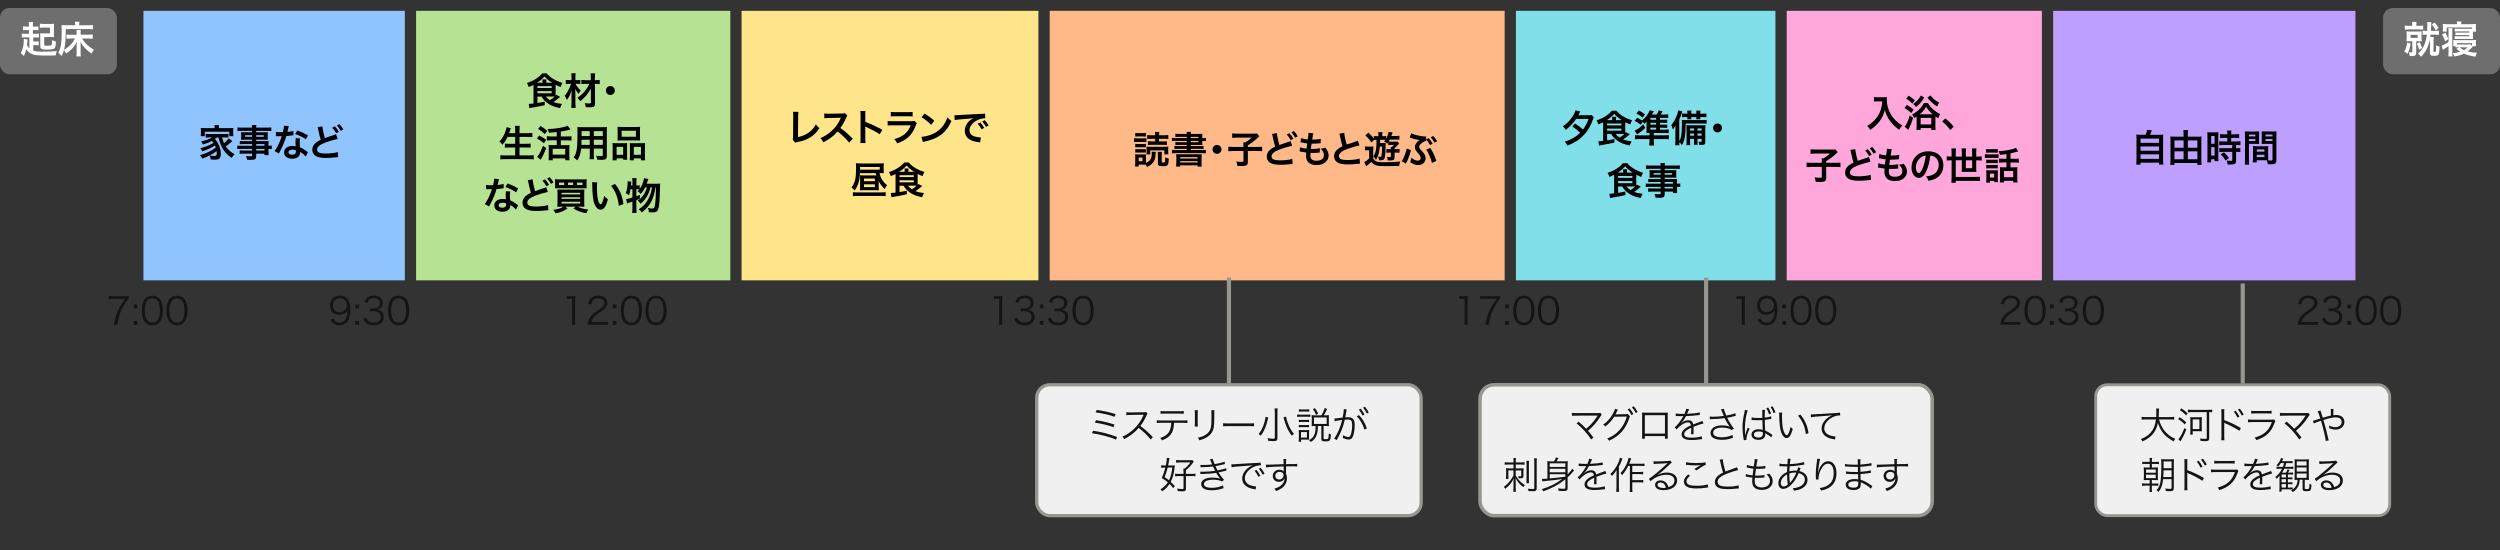
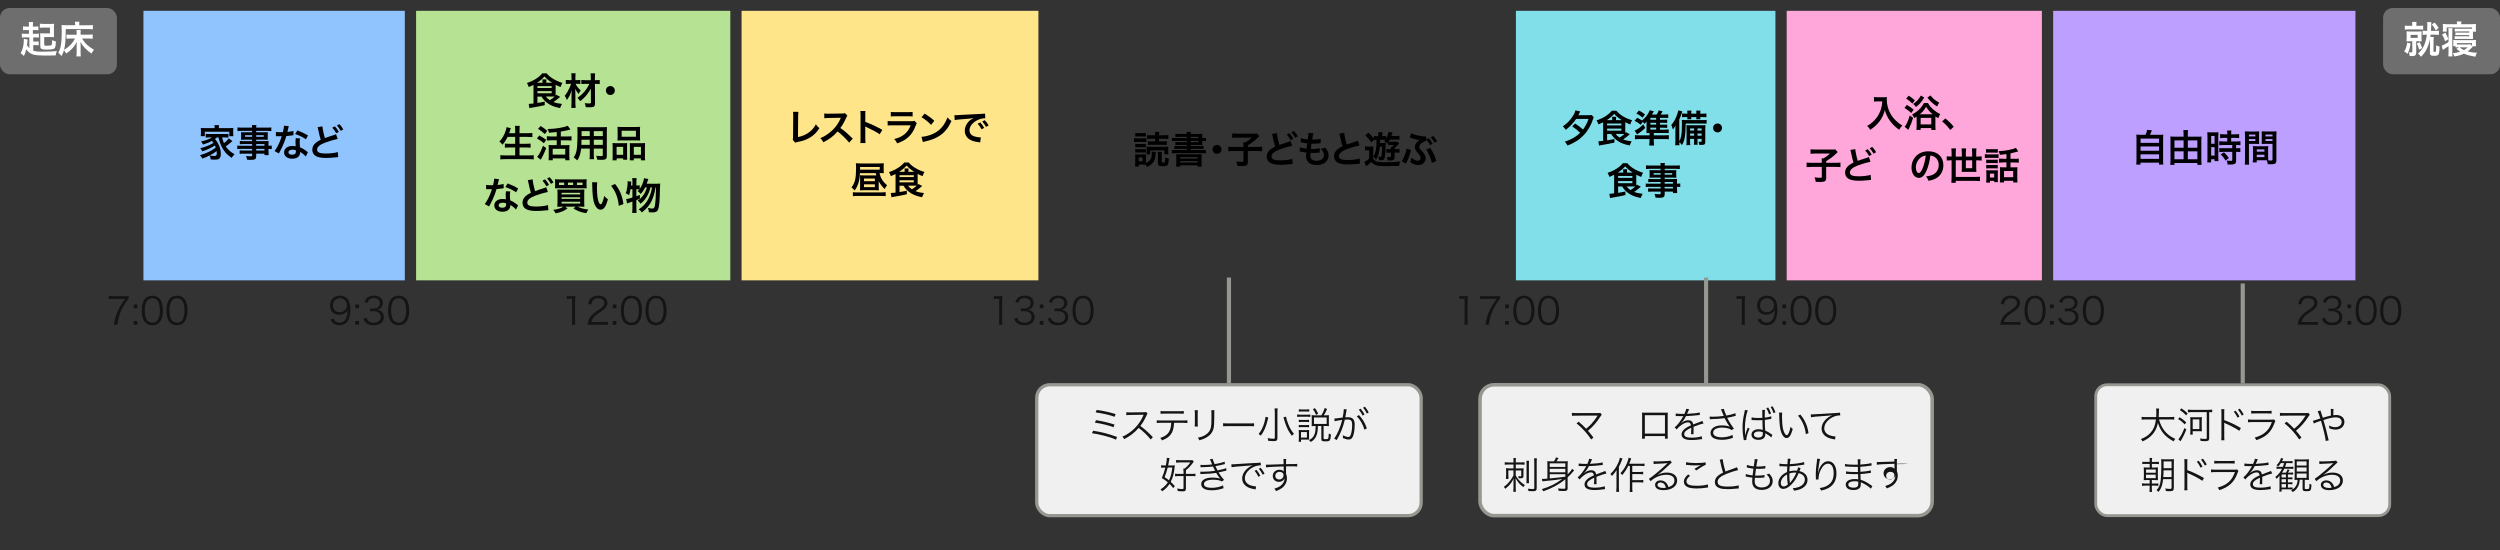
<svg xmlns="http://www.w3.org/2000/svg" viewBox="0 0 1000 220">
  <rect x="0" y="0" width="1000" height="220" fill="#333333" stroke="none" />
  <defs>
    <style>.cls-1{fill:#bd9fff;}.cls-1,.cls-2,.cls-3,.cls-4,.cls-5,.cls-6,.cls-7,.cls-8,.cls-9,.cls-10,.cls-11{stroke-width:0px;}.cls-12{stroke-width:1.42px;}.cls-12,.cls-13,.cls-14,.cls-15{fill:#f0f0f0;stroke:#969790;stroke-miterlimit:10;}.cls-13{stroke-width:1.14px;}.cls-2{fill:#141414;}.cls-3{fill:#000;}.cls-4{fill:#6e6e6e;}.cls-5{fill:#ffe589;}.cls-6{fill:#90c4ff;}.cls-7{fill:#ffa6da;}.cls-8{fill:#b6e393;}.cls-9{fill:#ffb989;}.cls-14{stroke-width:1.31px;}.cls-15{stroke-width:1.66px;}.cls-10{fill:#fff;}.cls-11{fill:#81dfe9;}</style>
  </defs>
  <g id="_レイヤー_4">
    <rect class="cls-6" x="57.38" y="4.33" width="104.54" height="107.81" />
    <rect class="cls-8" x="166.44" y="4.33" width="125.68" height="107.81" />
    <rect class="cls-11" x="606.37" y="4.33" width="103.8" height="107.81" />
-     <rect class="cls-9" x="419.88" y="4.33" width="181.97" height="107.81" />
    <rect class="cls-5" x="296.63" y="4.33" width="118.73" height="107.81" />
    <rect class="cls-1" x="821.27" y="4.33" width="120.9" height="107.81" />
    <rect class="cls-7" x="714.68" y="4.33" width="102.08" height="107.81" />
  </g>
  <g id="_レイヤー_2">
    <path class="cls-3" d="M319.36,44.75c-.06.4-.08.78-.09,1.51l-.08,8.56c1.56-.3,2.97-.87,4.09-1.65,1.38-.95,2.31-1.98,3.06-3.44.58.78.78.99,1.43,1.53-1.04,1.59-2,2.59-3.35,3.5-1.5,1-3.03,1.59-5.46,2.05-.4.08-.58.13-.9.25l-.96-1.15c.1-.41.13-.68.13-1.55l.06-8.1q0-1.05-.07-1.54l2.13.02Z" />
    <path class="cls-3" d="M339.66,57.04c-1.25-1.53-2.97-3.21-4.61-4.46-1.69,1.89-3.42,3.21-5.71,4.33-.42-.78-.6-1.02-1.22-1.67,1.16-.45,1.88-.85,3-1.65,2.27-1.59,4.07-3.76,5.04-6.1l.17-.39q-.24.02-4.96.09c-.72.02-1.12.04-1.63.12l-.06-1.92c.42.08.71.09,1.32.09h.36l5.28-.07c.84-.02.96-.03,1.33-.17l.99,1.02c-.2.22-.32.43-.48.81-.69,1.61-1.42,2.91-2.34,4.14.95.63,1.75,1.26,2.78,2.17q.38.33,2.19,2.08l-1.44,1.56Z" />
    <path class="cls-3" d="M344.13,57.22c.08-.48.09-.88.09-1.68v-9.61c0-.74-.03-1.12-.09-1.53h2.05c-.06.45-.06.65-.06,1.58v2.79c2.05.72,4.41,1.81,6.81,3.17l-1.05,1.77c-1.25-.86-2.8-1.71-5.31-2.87-.34-.17-.39-.18-.51-.25.04.42.06.6.06,1.02v3.96c0,.78.01,1.17.06,1.66h-2.05Z" />
    <path class="cls-3" d="M366.69,49.3c-.15.27-.24.48-.42.94-.78,2.21-1.92,3.87-3.48,5.07-1.06.83-2.04,1.33-3.93,2.04-.33-.75-.51-1-1.17-1.74,1.83-.46,3.02-1.02,4.17-1.98,1.11-.93,1.75-1.85,2.42-3.51h-7.3c-1,0-1.38.02-1.92.08v-1.83c.57.09.9.11,1.95.11h7.14c.93,0,1.23-.03,1.69-.13l.86.96ZM356.32,44.75c.49.09.81.1,1.75.1h5.23c.95,0,1.26-.01,1.75-.1v1.84c-.46-.06-.75-.08-1.72-.08h-5.29c-.97,0-1.26.02-1.72.08v-1.84Z" />
    <path class="cls-3" d="M368.58,54.74c1.29-.08,3.08-.51,4.44-1.11,1.87-.81,3.27-1.97,4.45-3.68.66-.96,1.08-1.78,1.53-3,.58.7.83.93,1.59,1.47-1.28,2.75-2.7,4.51-4.75,5.88-1.53,1.02-3.39,1.75-5.71,2.25-.6.12-.64.13-.99.25l-.55-2.07ZM369.85,45.43c1.78,1.11,2.71,1.8,3.87,2.89l-1.29,1.63c-1.2-1.27-2.43-2.26-3.82-3.04l1.25-1.49Z" />
    <path class="cls-3" d="M381.76,46.07c.33.02.49.02.57.02q.27,0,2.48-.15c1.09-.06,3.66-.2,7.66-.39,1.23-.06,1.3-.06,1.54-.12l.11,1.91q-.17-.02-.32-.02c-.9,0-2.01.3-2.97.81-1.91.99-3.03,2.49-3.03,4,0,1.17.74,2.07,2,2.44.74.23,1.7.39,2.24.39.01,0,.15,0,.3-.02l-.27,2.04c-.19-.04-.22-.04-.51-.09-1.65-.21-2.59-.48-3.51-.99-1.38-.78-2.14-2.05-2.14-3.61,0-1.28.51-2.54,1.42-3.53.57-.62,1.11-1.02,2.08-1.51-1.21.18-2.15.27-5.05.48-1.33.11-2.03.2-2.49.3l-.1-1.96ZM392.1,48.95c.66.71,1.07,1.28,1.58,2.21l-1.05.56c-.5-.92-.92-1.52-1.58-2.24l1.05-.53ZM394.42,50.77c-.45-.83-.95-1.53-1.53-2.17l1-.53c.68.69,1.1,1.26,1.56,2.12l-1.04.58Z" />
    <path class="cls-3" d="M350.08,70.16h.45c-.09-.31-.12-.46-.24-.91h-6.32c-.09,1.95-.3,3.16-.72,4.35-.39,1.08-.72,1.69-1.38,2.61-.46-.55-.75-.83-1.27-1.23,1.42-1.89,1.83-3.63,1.83-7.79,0-.9-.03-1.42-.09-1.89.62.06,1.08.08,1.89.08h7.54c.83,0,1.31-.02,1.74-.08-.03.42-.04.66-.04,1.18v1.8c0,.42.01.66.04,1-.45-.03-.85-.04-1.47-.04h-.23c.23,1.06.51,1.81,1.01,2.61.54.86,1.08,1.46,2.01,2.26-.5.63-.57.74-.95,1.52-1.06-1.05-1.84-2.07-2.4-3.14v2.28c0,.72.01,1,.06,1.38-.5-.04-.93-.06-1.53-.06h-4.53c-.58,0-1.05.01-1.5.06.04-.43.06-.81.06-1.33v-3.51c0-.46-.01-.79-.06-1.21.38.04.64.06,1.23.06h4.86ZM354.27,78.46c-.43-.06-1.02-.09-1.75-.09h-9.63c-.72,0-1.25.03-1.74.09v-1.59c.48.08.87.09,1.65.09h9.84c.71,0,1.19-.03,1.63-.09v1.59ZM351.89,67.87v-1.08h-7.87v1.08h7.87ZM345.59,72.47h4.35v-1.05h-4.35v1.05ZM345.59,74.84h4.35v-1.12h-4.35v1.12Z" />
    <path class="cls-3" d="M359.81,74.26v2.55c1.44-.23,1.56-.24,2.92-.54v1.44c-1.59.38-2.76.6-5.45,1.05-.19.04-.39.08-.69.15l-.29-1.72h.22c.2,0,1.1-.08,1.7-.15v-6.76c0-.18,0-.29-.01-.67-.71.36-1.04.51-1.88.85-.27-.78-.35-.94-.74-1.63,2.59-.83,4.8-2.22,6.12-3.85h1.77c.76.9,1.54,1.56,2.67,2.23,1.11.67,2.35,1.21,3.64,1.58-.31.51-.54,1-.75,1.67-.81-.3-1.32-.54-1.98-.88v3.66c0,.3,0,.44.01.68.12-.14.15-.18.29-.33l1.51.81c-.94.84-1.77,1.47-2.67,2.07,1.07.4,2.01.61,3.41.76-.38.66-.57,1.09-.76,1.67-2.36-.46-3.93-1.11-5.25-2.16-.99-.78-1.58-1.44-2.19-2.44h-1.62ZM361.85,68.72v-.43c0-.42-.01-.66-.07-.9h1.65c-.04.27-.06.48-.06.9v.43h2.31c-1.27-.79-2.19-1.56-3.04-2.5-.84.96-1.74,1.72-2.96,2.5h2.17ZM359.81,70.82h5.7v-.75h-5.7v.75ZM359.81,72.94h5.7v-.84h-5.7v.84ZM363.21,74.26c.42.58.9,1.03,1.56,1.45.79-.49,1.24-.82,1.92-1.44-.33-.01-.58-.01-.92-.01h-2.57Z" />
    <path class="cls-3" d="M751.03,40.55c-.4,0-.85.03-1.44.07v-1.8c.43.06.75.08,1.41.08h2.39c.61,0,1.02-.01,1.36-.08-.04.44-.04.57-.04.95,0,2.13.54,4.11,1.61,5.94.63,1.05,1.36,1.95,2.4,2.88.77.71,1.2,1.02,2.22,1.62-.57.55-.85.95-1.27,1.7-1.5-1.05-2.62-2.15-3.64-3.53-.56-.73-.89-1.3-1.32-2.22-.39-.83-.53-1.2-.76-2.13-.54,1.92-1.14,3.2-2.15,4.53-.96,1.25-2.08,2.29-3.72,3.39-.32-.66-.66-1.11-1.23-1.58,1.27-.74,2.01-1.3,3.01-2.35,1.17-1.22,2.08-2.82,2.56-4.44.3-1.04.44-1.81.5-3.03h-1.88Z" />
    <path class="cls-3" d="M762.73,41.97c1.08.61,1.59.97,2.73,1.88l-.95,1.35c-.97-.87-1.7-1.41-2.71-2.03l.93-1.2ZM765.25,47.13c-.59,1.86-.96,2.85-1.53,3.96-.23.46-.36.74-.42.84l-1.44-1.23c.75-.87,1.42-2.37,2.04-4.51l1.35.94ZM763.5,38.28c.98.62,1.56,1.07,2.43,1.86l-.96,1.3c-.89-.87-1.47-1.35-2.48-2.01l1-1.16ZM766.63,47v-.36c-.35.23-.5.32-.96.59-.21-.6-.42-.95-.84-1.43.93-.48,1.75-1.03,2.52-1.71.94-.84,1.63-1.74,2.21-2.88h1.62c.54,1,1.16,1.74,2.15,2.62.83.72,1.67,1.28,2.75,1.82-.38.58-.51.9-.77,1.65-.52-.29-.72-.42-1.15-.72v3.71c0,.85.01,1.25.07,1.71h-1.71v-.78h-4.26v.76h-1.69c.06-.42.08-.9.08-1.66v-3.32ZM769.68,39c-.56.96-.86,1.39-1.4,2.04-.6.69-1,1.08-1.92,1.77-.27-.51-.55-.84-1.08-1.23,1.59-1.14,2.13-1.75,3.06-3.37l1.33.79ZM773.04,45.71c-1.14-.97-1.77-1.68-2.62-3.01-.76,1.35-1.39,2.12-2.5,3.01h5.13ZM768.25,49.76h4.26v-2.62h-4.26v2.62ZM772.18,38.18c1.17,1.41,1.95,2.04,3.52,2.88-.36.5-.6.93-.85,1.53-.9-.57-1.32-.88-2.01-1.5-.76-.68-1.14-1.08-1.89-2.06l1.23-.85Z" />
    <path class="cls-3" d="M778.11,47.39c1.38,1.05,2.22,1.88,3.38,3.3l-1.39,1.3c-1.1-1.49-1.95-2.38-3.25-3.42l1.27-1.19Z" />
    <path class="cls-3" d="M728.72,64.47c0-.48-.01-.79-.04-1.14h.78c1.02-.6,1.44-.93,2.55-1.92h-5.99c-.79,0-1.29.03-1.81.09v-1.77c.52.06,1.02.09,1.8.09h6.79c.76,0,1-.01,1.3-.08l.98,1.1q-.39.36-1.41,1.33c-.74.67-1.91,1.54-3.2,2.31v.64h3.67c.98,0,1.53-.03,2.04-.09v1.82c-.58-.06-1.12-.09-2.04-.09h-3.67v4.38c0,1.32-.51,1.65-2.5,1.65-.3,0-.6-.01-1.68-.06-.14-.89-.2-1.16-.46-1.8.9.13,1.45.18,2.17.18.61,0,.72-.06.72-.39v-3.96h-4.04c-.9,0-1.41.03-2.04.09v-1.82c.56.06,1.11.09,2.08.09h3.99v-.66Z" />
    <path class="cls-3" d="M742.12,59.66c0,.72.58,3.48.99,4.7.93-.36,1.5-.56,3.39-1.16q.79-.25,1.06-.39l.64,1.89c-1.3.25-3.27.81-4.95,1.44-2.19.81-3.29,1.75-3.29,2.83s1.02,1.56,3.43,1.56c1.88,0,3.72-.23,4.85-.6l.17,2.04c-.32.02-.42.03-1.22.11-1.62.17-2.46.22-3.51.22-2.08,0-3.39-.25-4.35-.83-.83-.49-1.3-1.41-1.3-2.5,0-.99.48-1.95,1.33-2.68.58-.48,1.06-.79,2.04-1.27-.35-1.1-.63-2.21-1-4.07-.17-.75-.17-.76-.24-.99l1.95-.3ZM747.1,59.66c.66.71,1.06,1.28,1.58,2.21l-1.05.55c-.49-.91-.91-1.51-1.57-2.23l1.05-.53ZM749.42,61.47c-.45-.83-.95-1.53-1.53-2.17l1-.53c.67.69,1.09,1.26,1.56,2.12l-1.03.58Z" />
-     <path class="cls-3" d="M751.33,65.28c.69.27,1.11.36,2.64.57.06-.54.19-1.54.27-2.1-.88-.12-1.12-.15-2.14-.38-.21-.04-.29-.06-.51-.1l.15-1.65c.63.24,1.7.45,2.71.54.21-1.26.3-2.04.3-2.49,0-.04,0-.08-.01-.15l2,.18c-.17.47-.21.69-.48,2.54,1.7-.03,2.57-.1,3.42-.31l-.06,1.75c-.2.01-.27.03-.6.06-1.08.09-1.56.12-2.1.12-.15,0-.29,0-.93-.01-.15,1.09-.2,1.39-.29,2.11.45.02.57.02.74.02,1.06,0,2.14-.11,2.86-.3l-.04,1.73c-.15,0-.2,0-.45.04-.66.08-1.54.13-2.25.13-.24,0-.38,0-.96-.03-.04.41-.07.79-.07,1.07,0,.73.17,1.2.55,1.54.43.38,1.04.55,1.86.55,1.91,0,3-.84,3-2.31,0-.87-.45-1.71-1.35-2.54.84-.06,1.16-.12,1.86-.38.38.44.54.66.7.95.39.66.65,1.51.65,2.21,0,1.06-.53,2.1-1.44,2.8-.85.66-1.98.99-3.39.99-2.73,0-4.21-1.3-4.21-3.72,0-.39.02-.76.08-1.27-.9-.12-1.49-.21-2.08-.34-.32-.08-.36-.08-.57-.09l.17-1.72Z" />
    <path class="cls-3" d="M770.58,68.33c-.85,1.93-1.81,2.82-3.04,2.82-1.71,0-2.94-1.74-2.94-4.16,0-1.65.58-3.2,1.65-4.37,1.26-1.38,3.03-2.1,5.16-2.1,3.6,0,5.94,2.19,5.94,5.56,0,2.6-1.35,4.67-3.64,5.6-.72.3-1.3.45-2.35.63-.25-.79-.44-1.12-.92-1.75,1.38-.18,2.28-.42,2.98-.83,1.31-.72,2.08-2.15,2.08-3.75,0-1.44-.64-2.61-1.84-3.33-.46-.27-.85-.39-1.51-.45-.29,2.36-.81,4.42-1.56,6.12ZM768.38,62.96c-1.26.9-2.04,2.45-2.04,4.05,0,1.23.52,2.21,1.18,2.21.5,0,1-.63,1.54-1.92.57-1.35,1.07-3.38,1.25-5.07-.78.09-1.32.3-1.93.73Z" />
    <path class="cls-3" d="M780.64,61.16c0-.67-.03-1.2-.09-1.8h1.86c-.08.48-.11,1.04-.11,1.8v1.47h2.43v-1.65c0-.63-.03-1.11-.1-1.63h1.8c-.06.52-.09,1.02-.09,1.62v1.66h2.52v-1.68c0-.67-.03-1.09-.09-1.6h1.83c-.08.51-.11.99-.11,1.62v1.66h.53c.69,0,1.18-.03,1.65-.09v1.68c-.49-.06-.96-.09-1.65-.09h-.53v3.3c0,.45.02.9.06,1.35-.41-.03-.75-.04-1.26-.04h-3.32c-.51,0-.84.01-1.3.04.04-.33.06-.77.06-1.28v-3.38h-2.43v6.66h7.81c.79,0,1.29-.03,1.89-.09v1.74c-.6-.06-1.17-.09-1.89-.09h-7.81v.79h-1.75c.06-.63.09-1.26.09-2.13v-6.88h-.3c-.67,0-1.18.03-1.65.09v-1.68c.48.06.98.09,1.65.09h.3v-1.47ZM786.34,64.13v3.15h2.52v-3.15h-2.52Z" />
    <path class="cls-3" d="M793.94,61.68c.38.06.64.08,1.21.08h3.06c.63,0,.87-.02,1.21-.06v1.49c-.31-.03-.5-.04-1.14-.04h-3.13c-.56,0-.84.01-1.21.06v-1.51ZM794.42,59.63c.39.04.65.06,1.25.06h2.19c.6,0,.86-.01,1.25-.06v1.47c-.36-.04-.71-.06-1.25-.06h-2.19c-.54,0-.87.02-1.25.06v-1.47ZM796.01,73.04h-1.54c.06-.45.08-.84.08-1.41v-2.38c0-.48-.01-.76-.06-1.18.36.04.69.06,1.14.06h2.52c.58,0,.75,0,1-.04-.03.3-.04.54-.04,1.08v2.52c0,.55.02.78.06,1.17h-1.49v-.51h-1.67v.71ZM794.48,63.86c.31.03.51.04.99.04h2.67c.48,0,.67-.01.96-.04v1.42c-.36-.04-.51-.04-.96-.04h-2.67c-.48,0-.67.01-.99.04v-1.42ZM794.48,65.96c.31.03.51.04.99.04h2.67c.5,0,.66,0,.96-.04v1.42c-.34-.04-.5-.04-.99-.04h-2.66c-.46,0-.67.02-.97.04v-1.42ZM795.98,71h1.7v-1.56h-1.7v1.56ZM802.57,61.64c-.9.12-1.05.13-2.62.3-.1-.48-.24-.84-.55-1.47,2.7-.09,5.79-.69,6.97-1.35l.93,1.44q-.19.04-.72.2c-.88.25-1.67.45-2.38.6v2.17h1.62c.75,0,1.23-.03,1.69-.09v1.63c-.48-.06-.99-.09-1.68-.09h-1.63v1.96h1.65c.51,0,.81-.01,1.12-.06-.05.34-.06.73-.06,1.3v3.22c0,.6.03,1.18.08,1.58h-1.7v-.67h-3.67v.67h-1.68c.06-.39.08-.83.08-1.53v-3.38c0-.52-.02-.79-.04-1.2.33.04.67.06,1.09.06h1.51v-1.96h-1.3c-.75,0-1.2.03-1.7.09v-1.63c.48.06.96.09,1.71.09h1.29v-1.89ZM801.61,70.88h3.67v-2.49h-3.67v2.49Z" />
    <path class="cls-3" d="M86.79,54.96c-.31.29-.46.41-.81.66.6.66.91,1.11,1.32,1.9.69,1.37,1.03,2.67,1.03,3.99,0,.99-.22,1.63-.69,2-.33.25-.82.36-1.71.36-.4,0-1.02-.03-1.65-.08-.09-.72-.18-1.03-.44-1.6.75.13,1.38.21,1.91.21.72,0,.97-.29.97-1.09,0-.3-.03-.57-.06-.86-1.65,1.21-3.24,2.06-5.71,2.99-.35-.62-.56-.93-.95-1.38,2.35-.63,4.73-1.75,6.3-3.01-.12-.35-.19-.51-.34-.86-1.31.87-3.17,1.74-5.02,2.35-.27-.51-.48-.84-.84-1.27,2.02-.48,3.84-1.21,5.26-2.1-.23-.33-.34-.48-.6-.78-1.02.55-2.04.97-3.55,1.42-.25-.5-.39-.72-.79-1.26,1.33-.29,1.69-.38,2.46-.66.82-.29,1.38-.55,1.92-.93h-1.05c-.55,0-1,.03-1.47.08v-1.52c.39.06.71.08,1.47.08h6.15c.85,0,1.12-.01,1.48-.08v1.52c-.48-.04-.93-.08-1.48-.08h-1.05c.15.78.38,1.46.73,2.29.81-.6,1.35-1.12,1.96-1.91l1.43,1.09c-.35.27-.47.36-.85.71-.8.69-1.11.93-1.81,1.42.85,1.28,1.93,2.24,3.52,3.14-.39.38-.72.76-1.2,1.45-1.36-1.02-1.94-1.53-2.59-2.32-1.26-1.54-2.12-3.45-2.66-5.88h-.58ZM85.86,50.94c0-.34-.03-.6-.09-.9h1.83c-.06.3-.07.53-.07.88v.33h4.15c.72,0,1.2-.01,1.66-.06-.04.31-.06.57-.06,1.05v1.17c0,.45.01.73.06,1.06h-1.62v-1.78h-9.79v1.78h-1.63c.04-.33.08-.6.08-1.06v-1.17c0-.44-.03-.74-.06-1.05.45.04.92.06,1.65.06h3.9v-.32Z" />
    <path class="cls-3" d="M100.86,57.63h-3.56c-.54,0-.97.01-1.38.06v-1.3c.36.04.75.06,1.41.06h3.52v-.57h-3.18c-.54,0-.91.01-1.26.04.03-.32.04-.63.04-1v-.99c0-.42-.01-.69-.04-1.05.39.03.71.04,1.27.04h3.17v-.57h-4.11c-.73,0-1.23.03-1.75.09v-1.48c.46.06.97.09,1.84.09h4.02c-.02-.53-.03-.69-.09-1.02h1.81c-.07.33-.09.48-.1,1.02h4.21c.87,0,1.37-.03,1.85-.09v1.48c-.51-.06-1.04-.09-1.75-.09h-4.31v.57h3.39c.57,0,.9-.01,1.26-.04-.03.33-.04.58-.04,1.05v.99c0,.45.02.67.04,1-.33-.03-.72-.04-1.2-.04h-3.45v.57h3.36c.89,0,1.19-.01,1.6-.04-.04.38-.04.58-.04,1.37v.53c.65,0,1-.03,1.31-.08v1.42c-.36-.04-.65-.08-1.31-.08v.87c0,.78.02,1.18.08,1.62h-1.68v-.58h-3.31v.84c0,1.35-.38,1.63-2.2,1.63-.36,0-.96-.03-1.44-.06-.09-.6-.18-.9-.46-1.49.81.09,1.36.13,1.9.13.46,0,.58-.08.58-.34v-.72h-3.52c-.67,0-1.04.01-1.48.08v-1.4c.4.04.66.06,1.42.06h3.58v-.65h-4.3c-.85,0-1.26.01-1.65.08v-1.42c.39.06.77.08,1.62.08h4.33v-.66ZM98.05,54.09v.62h2.81v-.62h-2.81ZM102.48,54.71h3.02v-.62h-3.02v.62ZM105.79,58.29v-.66h-3.31v.66h3.31ZM102.48,60.21h3.31v-.65h-3.31v.65Z" />
    <path class="cls-3" d="M115.51,50.46q-.09.29-.24,1c-.08.36-.15.66-.31,1.32,1.03-.11,1.81-.24,2.4-.42l.04,1.72c-.17.01-.2.01-.48.08-.54.09-1.46.19-2.38.27-.44,1.5-.98,2.92-1.65,4.35-.34.74-.48,1.01-1.05,2.06q-.19.36-.29.54l-1.72-.96c.52-.69.94-1.37,1.46-2.4.58-1.2.84-1.81,1.41-3.54-.67.02-.77.02-.94.02-.2,0-.29,0-.6-.02h-.79v-1.72c.54.1,1.11.13,2.02.13.18,0,.44,0,.77-.01.25-1.07.42-1.96.45-2.61l1.92.2ZM122.31,62.61c-.54-.64-1.41-1.35-2.29-1.86.02.13.03.24.03.3,0,.55-.25,1.2-.65,1.59-.52.54-1.42.84-2.49.84-1.98,0-3.27-.99-3.27-2.52s1.33-2.58,3.24-2.58c.45,0,.76.03,1.39.13-.04-.69-.07-1.28-.07-1.72,0-.58.03-1.02.12-1.52l1.74.09c-.15.55-.18.9-.18,1.51s.03,1.2.14,2.05c1.08.48,1.23.55,2.37,1.38.23.15.29.21.53.41q.12.12.22.21l-.82,1.68ZM116.98,59.87c-.98,0-1.6.41-1.6,1.04s.54.97,1.47.97c1.02,0,1.52-.42,1.52-1.26,0-.15-.03-.51-.03-.51-.52-.18-.88-.24-1.35-.24ZM122.38,55.71c-1.3-.87-2.64-1.52-4.32-2.1l.9-1.45c1.77.67,2.89,1.2,4.23,2.01l-.81,1.54Z" />
    <path class="cls-3" d="M128.98,50.54c0,.72.58,3.48.99,4.69.93-.36,1.5-.55,3.39-1.15q.79-.26,1.06-.39l.65,1.89c-1.31.25-3.27.81-4.95,1.44-2.19.81-3.29,1.75-3.29,2.83s1.02,1.56,3.44,1.56c1.88,0,3.72-.22,4.84-.6l.17,2.04c-.31.01-.42.03-1.21.1-1.62.17-2.46.23-3.51.23-2.08,0-3.39-.25-4.35-.83-.82-.5-1.3-1.41-1.3-2.5,0-.99.48-1.95,1.33-2.68.58-.48,1.06-.79,2.04-1.28-.34-1.09-.63-2.21-1-4.06-.17-.75-.17-.77-.24-.99l1.95-.3ZM133.96,50.54c.66.71,1.06,1.27,1.57,2.21l-1.05.55c-.5-.92-.92-1.51-1.58-2.24l1.05-.52ZM136.29,52.35c-.45-.82-.94-1.53-1.53-2.17l1-.52c.67.69,1.09,1.26,1.56,2.11l-1.04.58Z" />
    <path class="cls-3" d="M214.97,38.62v2.55c1.44-.22,1.56-.24,2.92-.54v1.44c-1.59.38-2.76.6-5.44,1.05-.19.04-.39.08-.69.15l-.28-1.72h.23c.19,0,1.09-.08,1.69-.15v-6.76c0-.18,0-.28-.02-.67-.71.36-1.04.51-1.88.86-.27-.78-.34-.95-.73-1.63,2.59-.83,4.8-2.22,6.12-3.86h1.77c.77.9,1.54,1.56,2.67,2.23,1.11.68,2.35,1.21,3.65,1.58-.31.51-.54,1-.75,1.66-.81-.3-1.32-.54-1.98-.88v3.66c0,.3,0,.43.02.67.12-.14.15-.18.28-.33l1.52.81c-.94.84-1.77,1.47-2.67,2.07,1.06.4,2.01.62,3.4.76-.38.66-.57,1.09-.77,1.67-2.35-.46-3.93-1.11-5.25-2.16-.99-.78-1.58-1.44-2.19-2.44h-1.62ZM217.01,33.09v-.43c0-.42-.02-.66-.08-.9h1.65c-.04.27-.06.48-.06.9v.43h2.31c-1.27-.79-2.19-1.56-3.04-2.5-.84.96-1.74,1.72-2.95,2.5h2.17ZM214.97,35.19h5.7v-.75h-5.7v.75ZM214.97,37.3h5.7v-.84h-5.7v.84ZM218.37,38.62c.42.58.9,1.03,1.56,1.45.79-.49,1.25-.82,1.92-1.44-.33-.01-.58-.01-.92-.01h-2.56Z" />
    <path class="cls-3" d="M230.24,33.51c.46,1.02,1.06,1.78,2.06,2.67-.36.47-.56.81-.83,1.4-.66-.75-.77-.92-1.41-2.07.09.93.1,1.33.1,2.49v3.43c0,.71.03,1.26.09,1.74h-1.74c.06-.46.09-1.03.09-1.74v-2.97q.02-.57.02-.83,0-.52.09-1.54c-.51,1.58-1.17,2.9-1.98,3.92-.23-.68-.48-1.2-.84-1.71.82-1,1.24-1.69,1.81-2.94.31-.71.44-.99.72-1.84h-.75c-.54,0-.94.03-1.36.09v-1.64c.42.06.76.08,1.42.08h.87v-1.28c0-.6-.03-1.02-.09-1.47h1.74c-.06.42-.09.81-.09,1.47v1.28h.81c.44,0,.79-.03,1.17-.08v1.62c-.38-.04-.76-.07-1.15-.07h-.75ZM234.14,33.54c-.71,0-1.2.03-1.6.08v-1.62c.44.04.92.07,1.62.07h2.16v-.93c0-.75-.03-1.21-.1-1.8h1.81c-.06.54-.07,1.09-.07,1.8v.93h.45c.66,0,1.11-.03,1.48-.09v1.65c-.38-.06-.87-.09-1.48-.09h-.44l.04,7.75c0,.81-.18,1.23-.61,1.44-.29.13-.75.19-1.59.19-.5,0-.99-.01-1.52-.06-.07-.66-.15-1.02-.39-1.63.73.12,1.14.15,1.65.15.69,0,.82-.06.82-.38l-.03-5.59c-.3.62-.83,1.46-1.41,2.23-.81,1.07-1.63,1.88-2.86,2.82-.39-.58-.6-.84-1.1-1.33,2.23-1.53,3.73-3.3,4.74-5.59h-1.57Z" />
    <path class="cls-3" d="M245.93,36.21c0,.99-.79,1.79-1.79,1.79s-1.78-.79-1.78-1.79.79-1.79,1.78-1.79,1.79.79,1.79,1.79Z" />
    <path class="cls-3" d="M203.03,54.75c-.61,1.29-1.21,2.19-2.04,3.15-.39-.57-.74-.93-1.23-1.27,1.12-1.14,2.02-2.71,2.53-4.38.2-.64.27-.96.33-1.39l1.71.42q-.03.12-.14.39c-.04.1-.04.12-.15.5-.07.22-.21.6-.4,1.12h2.44v-1.14c0-.78-.03-1.24-.1-1.8h1.92c-.06.49-.09.99-.09,1.78v1.16h3.12c.77,0,1.41-.03,2.02-.09v1.65c-.65-.06-1.26-.09-1.98-.09h-3.16v2.76h2.59c.75,0,1.35-.03,1.84-.09v1.65c-.54-.06-1.14-.09-1.84-.09h-2.59v3.18h3.6c.85,0,1.48-.03,2.08-.1v1.71c-.71-.08-1.25-.11-2.04-.11h-9.18c-.78,0-1.42.03-2.13.11v-1.71c.65.08,1.29.1,2.08.1h3.85v-3.18h-2.31c-.7,0-1.3.03-1.81.09v-1.65c.48.06.98.09,1.8.09h2.32v-2.76h-3.06Z" />
    <path class="cls-3" d="M215.68,54.18c1.11.58,1.75.97,2.79,1.75l-.9,1.37c-1.05-.86-1.69-1.3-2.8-1.9l.92-1.21ZM218.5,59.26c-.71,1.8-1.5,3.48-2.22,4.63l-1.45-1.15c.17-.15.34-.36.54-.66.68-.97,1.2-2.07,1.83-3.77l1.31.95ZM216.26,50.39c1.27.82,1.68,1.12,2.65,1.96l-.98,1.29c-.93-.87-1.52-1.32-2.7-2.1l1.02-1.15ZM222.68,52.83c-1.5.17-1.8.19-3.09.27-.12-.59-.24-.87-.57-1.49,3.25-.06,6.67-.63,8.07-1.32l1.09,1.5q-.25.08-.73.2c-.73.19-2.07.46-3.13.63v1.98h2.61c.72,0,1.24-.03,1.68-.09v1.71c-.44-.06-.96-.09-1.67-.09h-2.62v1.94h2.28c.52,0,.92-.02,1.19-.06-.05.35-.06.81-.06,1.35v3.22c0,.59.03,1.14.07,1.54h-1.69v-.75h-5.02v.75h-1.65c.03-.4.06-.97.06-1.56v-3.27c0-.48-.02-.89-.06-1.29.35.04.65.06,1.19.06h2.07v-1.94h-2.32c-.63,0-1.17.03-1.65.09v-1.71c.44.06.97.09,1.65.09h2.32v-1.77ZM221.08,61.84h5.02v-2.31h-5.02v2.31Z" />
    <path class="cls-3" d="M232.46,59.43c-.21,2-.66,3.41-1.53,4.74-.63-.6-.84-.76-1.46-1.18.54-.78.89-1.58,1.1-2.54.15-.71.25-1.49.3-2.29.08-1.26.13-3.39.13-5.16,0-1.08-.01-1.56-.07-2.17.52.04.92.06,1.73.06h8.41c.84,0,1.26-.01,1.72-.06-.04.51-.06.88-.06,1.69v9.86c0,1.24-.45,1.56-2.16,1.56-.46,0-1.23-.03-1.68-.06-.07-.57-.18-.93-.42-1.56.75.08,1.41.12,1.89.12.61,0,.75-.06.75-.38v-2.62h-3.6v2.46c0,.87.02,1.35.08,1.79h-1.77c.06-.45.09-.88.09-1.77v-2.48h-3.45ZM235.91,55.89h-3.31c0,.44-.02.74-.02.95-.02.71-.02.81-.02,1.11h3.34v-2.05ZM235.91,52.46h-3.27v1.54l-.02.42h3.28v-1.96ZM241.12,54.42v-1.96h-3.6v1.96h3.6ZM241.12,57.94v-2.05h-3.6v2.05h3.6Z" />
    <path class="cls-3" d="M245.06,58.66c0-.54-.01-1.01-.06-1.44.45.04.84.06,1.46.06h3.29c.43,0,.76-.01,1.12-.04-.04.32-.04.54-.04,1.31v4c0,.62.02,1.02.06,1.35h-1.62v-.54h-2.61v.78h-1.67c.06-.44.07-.84.07-1.62v-3.85ZM246.64,61.91h2.62v-3.17h-2.62v3.17ZM247.06,52.05c0-.54-.02-.95-.06-1.33.45.06.88.07,1.69.07h5.65c.84,0,1.32-.01,1.71-.07-.04.38-.06.75-.06,1.32v2.77c0,.62.02.99.06,1.4-.46-.04-.76-.06-1.56-.06h-5.94c-.78,0-1.11.01-1.56.06.04-.42.06-.83.06-1.38v-2.78ZM248.66,54.69h5.71v-2.4h-5.71v2.4ZM256.7,57.28c.62,0,.96-.01,1.33-.06-.04.42-.06.82-.06,1.44v3.87c0,.81.02,1.2.08,1.61h-1.68v-.78h-2.85v.78h-1.6c.03-.42.04-.72.04-1.33v-4.33c0-.67,0-.92-.03-1.23.35.03.66.04,1.11.04h3.66ZM253.52,61.91h2.86v-3.17h-2.86v3.17Z" />
    <path class="cls-3" d="M199.59,71.67q-.09.28-.24,1c-.08.36-.15.66-.31,1.32,1.03-.11,1.81-.24,2.4-.42l.04,1.72c-.17.02-.2.02-.48.08-.54.09-1.46.19-2.38.27-.44,1.5-.98,2.92-1.65,4.35-.34.73-.48,1-1.05,2.05q-.19.36-.29.54l-1.72-.96c.52-.69.94-1.37,1.46-2.4.58-1.2.84-1.81,1.41-3.54-.67.01-.77.01-.94.01-.2,0-.29,0-.6-.01l-.79-.02v-1.71c.54.1,1.11.14,2.02.14.18,0,.44,0,.77-.02.25-1.06.42-1.96.45-2.61l1.92.2ZM206.39,83.82c-.54-.64-1.41-1.35-2.29-1.86.02.13.03.24.03.3,0,.56-.25,1.2-.65,1.59-.52.54-1.42.84-2.49.84-1.98,0-3.27-.99-3.27-2.52s1.33-2.58,3.24-2.58c.45,0,.76.03,1.39.13-.04-.69-.07-1.27-.07-1.72,0-.58.03-1.02.12-1.51l1.74.09c-.15.55-.18.9-.18,1.51s.03,1.2.14,2.06c1.08.48,1.23.55,2.37,1.38.23.15.29.21.53.41q.12.12.22.21l-.82,1.68ZM201.06,81.08c-.98,0-1.6.4-1.6,1.04s.54.97,1.47.97c1.02,0,1.52-.42,1.52-1.26,0-.15-.03-.51-.03-.51-.52-.18-.88-.24-1.35-.24ZM206.46,76.92c-1.3-.87-2.64-1.51-4.32-2.1l.9-1.45c1.77.67,2.89,1.2,4.23,2.01l-.81,1.54Z" />
    <path class="cls-3" d="M213.06,71.75c0,.72.58,3.48.99,4.7.93-.36,1.5-.56,3.39-1.16q.79-.25,1.06-.39l.65,1.89c-1.31.25-3.27.81-4.95,1.44-2.19.81-3.29,1.75-3.29,2.83s1.02,1.56,3.44,1.56c1.88,0,3.72-.23,4.84-.6l.17,2.04c-.31.02-.42.03-1.21.11-1.62.16-2.46.22-3.51.22-2.08,0-3.39-.25-4.35-.83-.82-.5-1.3-1.41-1.3-2.5,0-.99.48-1.95,1.33-2.68.58-.48,1.06-.79,2.04-1.27-.34-1.1-.63-2.21-1-4.07-.17-.75-.17-.76-.24-.99l1.95-.3ZM218.04,71.75c.66.71,1.06,1.28,1.57,2.21l-1.05.55c-.5-.91-.92-1.51-1.58-2.23l1.05-.53ZM220.37,73.56c-.45-.82-.94-1.53-1.53-2.17l1-.53c.67.69,1.09,1.26,1.56,2.12l-1.04.58Z" />
    <path class="cls-3" d="M224.55,82.66c-.65,0-1.1.01-1.62.06.04-.42.08-.93.08-1.77v-3.45c0-.75-.03-1.25-.08-1.7.46.03.78.04,1.57.04h7.6c.87,0,1.23-.01,1.65-.04-.04.5-.06.9-.06,1.71v3.49c0,.84.02,1.37.06,1.71-.5-.04-.94-.06-1.59-.06h-1.11c1.06.58,2.46.97,4.29,1.17-.35.45-.52.76-.81,1.46-1.33-.21-1.99-.38-2.94-.75-.91-.36-1.41-.62-2.22-1.14l.9-.73h-4.2l.93.73c-.75.55-1.2.81-2.05,1.16-.94.39-1.59.57-2.73.78-.19-.51-.44-.87-.92-1.37,1.91-.29,3.27-.72,4.11-1.3h-.87ZM234.62,74.13c0,.57.02.87.06,1.21-.36-.03-.75-.04-1.58-.04h-9.57c-.75,0-1.23.02-1.56.04.06-.38.08-.66.08-1.21v-1.17c0-.55-.02-.84-.08-1.26.44.04.85.06,1.69.06h9.31c.84,0,1.28-.02,1.7-.06-.04.4-.06.67-.06,1.26v1.17ZM225.68,73.05h-2.08v.96h2.08v-.96ZM224.63,77.77h7.45v-.66h-7.45v.66ZM224.63,79.54h7.45v-.63h-7.45v.63ZM224.63,81.41h7.45v-.72h-7.45v.72ZM229.26,73.05h-2.07v.96h2.07v-.96ZM233.01,74.01v-.96h-2.23v.96h2.23Z" />
    <path class="cls-3" d="M238.89,72.89c-.07.55-.12,1.29-.12,2.28,0,1.3.12,3.11.28,4.02.26,1.56.73,2.52,1.22,2.52.22,0,.43-.22.61-.64.36-.81.63-1.71.79-2.71.52.6.77.83,1.5,1.37-.78,2.92-1.65,4.14-2.92,4.14-1,0-1.81-.74-2.42-2.17-.61-1.5-.88-3.67-.94-7.83-.02-.52-.02-.63-.06-.96h2.05ZM245.99,73.56c1.89,2.27,2.94,4.77,3.38,8.07l-1.86.71c-.09-1.41-.44-2.97-.96-4.33-.51-1.37-1.23-2.58-2.13-3.69l1.57-.75Z" />
    <path class="cls-3" d="M262.83,73.49c.63,0,.98-.02,1.25-.06q-.06.46-.09,1.89c-.1,5.1-.3,7.36-.71,8.4-.34.9-.99,1.25-2.31,1.25-.33,0-.71-.03-1.44-.09,0-.63-.12-1.12-.39-1.7.77.17,1.36.24,1.86.24.6,0,.83-.32.99-1.38.25-1.62.39-4.06.43-7.09h-.18c-.42,2.46-.89,3.97-1.6,5.43-.9,1.81-1.95,3.06-3.9,4.6-.34-.54-.6-.79-1.26-1.23,1.84-1.21,2.98-2.46,3.9-4.26.69-1.4,1.11-2.73,1.44-4.54h-.62c-.75,2.94-1.98,4.95-4.02,6.57-.28-.56-.55-.87-1.11-1.31.83-.51,1.21-.85,1.77-1.51.92-1.1,1.48-2.21,1.92-3.75h-.71c-.51,1.06-1.05,1.88-1.78,2.64-.47-.57-.75-.83-1.25-1.14.36-.33.51-.48.72-.72-.3-.03-.5-.03-.84-.03h-.36v2.8c.52-.18.75-.26,1.41-.55v1.5c-.69.3-.9.39-1.41.6v3.4c0,.63.03,1.16.09,1.72h-1.77c.07-.52.1-1.06.1-1.72v-2.83c-.62.22-1.06.38-1.35.46-.4.13-.5.18-.79.31l-.35-1.79c.69-.04,1.05-.13,2.49-.58v-3.33h-.75c-.14.84-.27,1.41-.57,2.43-.49-.41-.79-.57-1.36-.81.29-.67.39-1.09.57-2.08.12-.75.2-1.5.2-2.12,0-.22,0-.36-.03-.63l1.5.17c-.06.9-.08.97-.12,1.53h.57v-1.7c0-.46-.03-.81-.1-1.23h1.77c-.06.39-.09.74-.09,1.23v1.7h.36c.48,0,.72-.01.98-.07v1.44c.44-.6.78-1.25,1.06-1.96.38-.93.6-1.7.66-2.31l1.74.3q-.12.31-.48,1.37c-.04.13-.1.3-.19.55h4.15Z" />
    <path class="cls-3" d="M858.19,53.92c.33-.66.54-1.29.69-1.98l1.89.18c-.27.72-.5,1.23-.77,1.8h3.48c.87,0,1.29-.01,1.84-.08-.06.51-.08.92-.08,1.85v8.4c0,.89.02,1.26.09,1.74h-1.72v-.76h-7.41v.76h-1.7c.06-.38.09-1.04.09-1.74v-8.4c0-.9-.01-1.32-.08-1.85.54.06.96.08,1.83.08h1.83ZM856.22,57.14h7.41v-1.69h-7.41v1.69ZM856.22,60.29h7.41v-1.71h-7.41v1.71ZM856.22,63.55h7.41v-1.82h-7.41v1.82Z" />
    <path class="cls-3" d="M878.92,54.68c.72,0,1.2-.01,1.69-.07-.04.48-.08.93-.08,1.51v7.98c0,.6.03,1.23.09,1.84h-1.68v-.74h-9.16v.74h-1.67c.06-.63.09-1.17.09-1.86v-8.04c0-.53-.03-.96-.08-1.44.45.06.9.07,1.62.07h3.69v-1.09c0-.57-.03-1.05-.1-1.54h1.89c-.08.48-.1.93-.1,1.56v1.08h3.79ZM869.78,56.17v2.92h3.66v-2.92h-3.66ZM869.78,60.53v3.18h3.66v-3.18h-3.66ZM878.95,59.09v-2.92h-3.82v2.92h3.82ZM878.95,63.71v-3.18h-3.82v3.18h3.82Z" />
    <path class="cls-3" d="M882.98,54.4c0-.67-.02-1.06-.06-1.51.33.03.62.05,1.32.05h1.81c.68,0,.95-.02,1.31-.05-.04.34-.04.62-.04,1.49v8.58c0,.79.01,1.12.04,1.5h-1.53v-.75h-1.37v1.26h-1.57c.06-.46.09-.99.09-1.79v-8.78ZM884.48,57.49h1.35v-3.13h-1.35v3.13ZM884.48,62.24h1.35v-3.38h-1.35v3.38ZM889.64,55.15q-1.25.03-1.6.08v-1.59c.42.06.9.09,1.56.09h1.32v-.41c0-.42-.03-.75-.09-1.12h1.72c-.04.35-.08.66-.08,1.12v.41h1.63c.65,0,1.14-.03,1.56-.09v1.59c-.42-.06-.87-.08-1.54-.08h-1.65v1.43h2.07c.72,0,1.26-.03,1.63-.09v1.59c-.41-.06-.81-.08-1.47-.08h-.25v1.28h.19c.72,0,1.12-.01,1.49-.07v1.63c-.44-.08-.81-.09-1.49-.09h-.19v3.39c0,.87-.15,1.23-.6,1.44-.38.17-.9.24-1.65.24q-.13,0-1.17-.01c-.03-.65-.13-1.1-.36-1.58.38.06,1.16.12,1.68.12.47,0,.56-.08.56-.41v-3.19h-3.58c-.56,0-1.12.03-1.61.09v-1.63c.39.06.86.07,1.63.07h3.56v-1.28h-3.56c-.63,0-1.18.03-1.65.08v-1.59c.38.06.95.09,1.67.09h1.54v-1.43h-1.28ZM890.23,64.22c-.6-1-1.17-1.73-1.92-2.46l1.28-.84c.73.66,1.33,1.35,1.96,2.29l-1.32,1Z" />
    <path class="cls-3" d="M899.57,64.03c0,.9.03,1.44.09,1.84h-1.75c.06-.45.09-.93.09-1.86v-9.79c0-.78-.01-1.2-.06-1.68.42.04.81.06,1.54.06h2.65c.78,0,1.12-.02,1.53-.06-.03.48-.04.81-.04,1.39v2.29c0,.69.01,1.04.04,1.37-.39-.03-.86-.04-1.38-.04h-2.71v6.48ZM899.57,54.56h2.58v-.75h-2.58v.75ZM899.57,56.39h2.58v-.77h-2.58v.77ZM907.27,62.84c0,.57.02.91.04,1.3.33.03.87.08,1.14.08.42,0,.55-.1.55-.41v-6.27h-2.96c-.52,0-1,.02-1.38.04.03-.44.04-.72.04-1.37v-2.29c0-.51-.01-.93-.04-1.39.41.04.76.06,1.53.06h2.88c.75,0,1.12-.02,1.54-.06-.04.54-.06.92-.06,1.67v9.82c0,.9-.18,1.29-.72,1.51-.32.13-.76.18-1.7.18-.21,0-.27,0-1.03-.05-.09-.67-.17-.94-.39-1.54-.43-.01-.72-.01-.84-.01h-3.18v.84h-1.59c.06-.36.1-.96.1-1.5v-3.66c0-.53-.01-.95-.04-1.35.44.04.78.06,1.4.06h3.34c.63,0,.96-.01,1.39-.06-.03.39-.04.76-.04,1.35v3.04ZM902.71,60.66h3.06v-.9h-3.06v.9ZM902.71,62.86h3.06v-.97h-3.06v.97ZM906.2,54.56h2.8v-.75h-2.8v.75ZM906.2,56.39h2.8v-.77h-2.8v.77Z" />
    <rect class="cls-4" y="3.21" width="46.76" height="26.5" rx="3.83" ry="3.83" />
    <path class="cls-10" d="M11.76,14.96h-1.39c-.78,0-1.23.01-1.62.07v-1.6c.38.06.9.09,1.63.09h1.2v-1.5h-.87c-.66,0-1.11.01-1.5.08v-1.54c.41.06.79.08,1.48.08h.89v-.44c0-.66-.03-.99-.09-1.36h1.74c-.06.36-.08.7-.08,1.36v.44h.78c.73,0,1.03-.02,1.42-.08v1.54c-.42-.06-.83-.08-1.42-.08h-.78v1.5h.9c.72,0,1.14-.03,1.52-.09v1.6c-.42-.06-.78-.07-1.46-.07h-.81v1.66h.89c.6,0,.88-.01,1.29-.07v1.6c-.41-.08-.68-.09-1.29-.09h-.89v2.19c.85.32,1.81.42,3.65.42,3.06,0,4.15-.06,5.79-.3-.26.62-.35.96-.45,1.77q-.44.01-1.53.06c-.15,0-2.4.01-3.29.01-1.4,0-2.8-.09-3.6-.24-1.47-.29-2.54-.99-3.35-2.24-.3,1.19-.51,1.77-.97,2.68-.5-.55-.68-.72-1.31-1.09.85-1.46,1.29-3.24,1.29-5.31,0-.25,0-.32-.02-.46l1.53.27q-.05.29-.14,1.38c-.02.23-.04.48-.09.86.25.45.46.74.93,1.18v-4.29ZM17.69,17.75c0,.21.02.32.08.39.1.09.42.15.81.15.84,0,1.56-.06,1.77-.15.45-.17.48-.27.49-2.1.56.27,1.06.45,1.53.56-.05,1.44-.17,2.11-.42,2.53-.16.29-.46.47-.88.54-.56.11-1.38.17-2.32.17-1.35,0-2.02-.12-2.34-.39-.23-.21-.3-.53-.3-1.29v-3.17c0-.73-.02-1.2-.06-1.68.41.04.75.06,1.5.06h2.43v-2.34h-2.54c-.67,0-1.03.02-1.5.08v-1.62c.45.06.92.09,1.62.09h2.49c.81,0,1.17-.02,1.58-.08-.05.39-.06.69-.06,1.46v2.32c0,.92,0,1.19.06,1.58-.42-.03-.77-.04-1.67-.04h-2.27v2.94Z" />
    <path class="cls-10" d="M30.66,18.11c0-.46.02-.76.04-1.38-.67,1.32-1.08,1.91-1.93,2.8-.74.79-1.4,1.33-2.34,1.89-.23-.49-.48-.88-.85-1.32-.27.93-.5,1.48-.98,2.34-.5-.62-.87-1-1.29-1.3.45-.77.69-1.4.92-2.39.31-1.42.46-3.45.46-6.25,0-1.43-.01-1.94-.06-2.49.54.04,1.06.08,1.73.08h3.69v-.46c0-.45-.02-.68-.08-.93h1.8c-.06.24-.07.46-.07.95v.45h3.7c.81,0,1.32-.03,1.76-.09v1.69c-.6-.04-1.11-.08-1.74-.08h-9.12c-.02,4.4-.17,6.32-.67,8.28,1.89-1.02,3.49-2.69,4.36-4.49h-1.83c-.66,0-1.09.02-1.56.08v-1.68c.39.06.76.08,1.66.08h2.4v-.78c0-.46-.01-.72-.06-1.14h1.71c-.06.33-.07.58-.07,1.12v.79h3c.73,0,1.32-.03,1.84-.09v1.71c-.56-.06-1.12-.09-1.81-.09h-2.43c1.02,1.83,2.34,3.08,4.75,4.49-.46.54-.7.93-.97,1.54-1.08-.74-1.71-1.28-2.46-2.05-.96-.99-1.41-1.62-1.96-2.67.03.76.04,1.05.04,1.36v2.99c0,.62.03,1.02.1,1.48h-1.77c.06-.45.09-.84.09-1.47v-2.97Z" />
    <rect class="cls-4" x="953.24" y="3.21" width="46.76" height="26.5" rx="3.83" ry="3.83" />
    <path class="cls-10" d="M964.22,17.38c-.24,1.82-.48,2.66-1.19,4.16-.42-.39-.75-.6-1.35-.92.67-1.08.99-2.03,1.17-3.55l1.37.31ZM964.9,9.97c0-.63-.02-.88-.08-1.2h1.77c-.04.29-.06.54-.06,1.17v.38h1.33c.67,0,.99-.01,1.41-.09v1.62c-.42-.06-.75-.08-1.41-.08h-4.49c-.66,0-1.02.01-1.44.08v-1.62c.42.08.67.09,1.42.09h1.53v-.34ZM964.07,16.51c-.6,0-1.02.01-1.46.06.04-.43.06-.81.06-1.38v-1.29c0-.55-.02-.9-.06-1.35.42.04.83.06,1.44.06h3.21c.62,0,.99-.01,1.41-.06-.04.38-.06.72-.06,1.32v1.33c0,.63.01.98.06,1.37-.43-.04-.79-.06-1.39-.06h-.79v4.51c0,.52-.15.93-.44,1.15-.25.2-.67.27-1.41.27-.17,0-.35,0-.77-.02-.06-.64-.1-.85-.31-1.53.36.06.66.08.97.08s.39-.06.39-.33v-4.14h-.85ZM964.24,15.14h2.82v-1.19h-2.82v1.19ZM967.88,16.9c.41.81.65,1.33,1,2.31l-1.25.67c-.22-.96-.4-1.44-.9-2.5l1.14-.48ZM970.45,13.88c-.65,0-1,.01-1.4.07v-1.69c.34.06.69.08,1.4.08h.42c.04-.83.06-1.37.06-2.06,0-.61-.01-1.05-.08-1.42h1.71c-.04.32-.07.75-.07,1.35-.02.7-.03,1.29-.09,2.13h1.7c.75,0,1.09-.02,1.47-.08v1.69c-.43-.06-.76-.07-1.47-.07h-1.84c-.04.3-.04.34-.13.9h1.36c-.04.36-.06.54-.06,1.19l-.04,4.47c-.02.27.08.33.5.33.52,0,.57-.17.57-2.67.57.33.95.48,1.37.57-.06,1.83-.12,2.42-.34,2.92-.24.56-.69.74-1.77.74-.61,0-1.06-.06-1.33-.2-.31-.15-.43-.42-.42-.97l.04-5.19v-.35c-.29,1.53-.82,3.08-1.54,4.38-.63,1.12-1.06,1.71-2.07,2.71-.42-.55-.67-.82-1.2-1.27.64-.6.75-.71,1.14-1.2.79-1,1.17-1.67,1.58-2.79.43-1.18.66-2.16.84-3.57h-.27ZM973.85,9.01c.75.84,1,1.18,1.65,2.21l-1.21.93c-.56-1.07-.89-1.56-1.56-2.38l1.12-.75Z" />
    <path class="cls-10" d="M979.4,12.73c0-.74-.02-1.05-.09-1.46h1.67c-.05.38-.06.67-.06,1.46v8.26c0,.78.01,1.16.08,1.56h-1.68c.06-.43.09-.85.09-1.56v-2.52c-.39.28-.74.52-1.41.94q-.55.35-.88.56l-.44-1.68c.96-.4,1.7-.79,2.73-1.48v-4.08ZM978.07,16.51c-.45-1.29-.81-2.06-1.26-2.7l1.29-.78c.58.95.84,1.5,1.26,2.64l-1.29.84ZM982.79,9.55c0-.39-.01-.67-.08-.96h1.84c-.06.29-.07.55-.07.94v.14h4.3c.76,0,1.11-.02,1.62-.08-.04.31-.06.58-.06,1.04v.85c0,.55.02.87.06,1.19h-1.21v1.69c0,.58.01,1.04.03,1.25-.34-.04-.58-.04-1.21-.04h-5.1c-.45,0-.71.01-1.04.06v-1.17c.33.04.46.04,1.04.04h4.77v-.48h-4.38c-.45,0-.81.01-1.15.04v-1.08c.31.04.63.06,1.15.06h4.38v-.48h-4.78c-.44,0-.69.01-1.02.06v-1.17c.32.03.55.05,1.02.05h5.13c.42,0,.45,0,.8-.02v-.51h-10.14v1.68h-1.59c.06-.36.08-.58.08-1.15v-.89c0-.42-.01-.67-.06-1.02.52.06.9.08,1.62.08h4.06v-.12ZM989.09,18.7c-.08.06-.3.27-.46.46-.45.5-.93.93-1.58,1.41,1.12.31,2.34.5,3.75.55-.3.45-.5.95-.63,1.56-2.5-.44-3.36-.68-4.59-1.22-1.08.53-2.07.83-3.83,1.14-.18-.55-.31-.84-.67-1.3,1.35-.17,2-.3,3-.63-.51-.31-.79-.54-1.54-1.18l1.12-.57h-.21c-.54,0-.86.02-1.26.06v-.53h-.93c.04-.34.06-.6.06-.94v-.53c0-.41-.02-.69-.04-.99.5.04.93.06,1.51.06h6.04c.67,0,1.05-.02,1.56-.06-.04.35-.04.51-.04.98v.5c0,.45.02.72.06,1.03h-1.49l.17.2ZM982.78,17.77c.3.01.43.01.67.01h3.73c.56,0,.83-.01,1.04-.06l.58.64v-1.12h-6.03v.53ZM983.87,18.92c.62.54.95.75,1.71,1.1.6-.33.95-.58,1.51-1.1h-3.22Z" />
    <path class="cls-3" d="M453.61,55.27c.36.06.65.08,1.2.08h2.56c.58,0,.89-.02,1.2-.06v1.54c-.31-.04-.51-.06-1.14-.06h-2.62c-.52,0-.79.01-1.2.06v-1.56ZM462.29,60.75c-.02.25-.03.45-.04.71-.1,1.82-.36,2.71-1.04,3.57-.55.7-1.27,1.23-2.41,1.75-.2-.42-.29-.57-.54-.9-.31-.03-.52-.03-.72-.03h-2.05v.75h-1.47c.04-.48.08-1.02.08-1.46v-2.25c0-.45-.02-.75-.06-1.16.29.04.42.04,1,.04h2.49c.42,0,.65-.01.9-.04-.05.24-.05.45-.05,1.08v2.38c.58-.29,1.02-.55,1.35-.87.65-.58.99-1.62.99-2.94,0-.24-.02-.48-.06-.69l1.63.04ZM454.1,53.19c.36.04.61.06,1.21.06h1.83c.59,0,.84-.01,1.22-.06v1.44c-.38-.05-.66-.06-1.22-.06h-1.83c-.54,0-.87.01-1.21.06v-1.44ZM454.1,57.55c.3.03.46.04.94.04h2.37c.48,0,.68-.02.93-.04v1.39c-.29-.03-.48-.04-.93-.04h-2.37c-.46,0-.67.01-.94.04v-1.39ZM454.1,59.65c.3.03.46.04.94.04h2.37c.48,0,.68-.01.93-.04v1.39c-.29-.03-.48-.04-.94-.04h-2.35c-.45,0-.67.02-.94.04v-1.39ZM455.48,64.51h1.53v-1.5h-1.53v1.5ZM465.74,61.75v-1.6h-5.64v1.6h-1.51c.04-.38.06-.69.06-1.11v-.89c0-.52-.01-.78-.06-1.08.16.01.61.03,1.36.04h5.91c.71,0,1.06-.02,1.47-.06-.03.3-.05.58-.05,1.07v.96c0,.45.02.76.06,1.06h-1.6ZM460.34,55.51c-.66,0-1.06.01-1.47.08v-1.58c.45.08.83.09,1.58.09h1.63v-.2c0-.45-.03-.79-.09-1.12h1.72c-.06.32-.09.67-.09,1.14v.18h2.11c.77,0,1.16-.01,1.6-.09v1.58c-.44-.06-.78-.08-1.47-.08h-2.25v1.06h1.73c.63,0,1-.01,1.42-.08v1.5c-.4-.06-.78-.07-1.42-.07h-4.75c-.66,0-.99.01-1.42.07v-1.5c.42.06.79.08,1.42.08h1.48v-1.06h-1.74ZM464.78,60.73c-.06.31-.09.62-.09,1.06v2.88c0,.3.1.36.62.36.43,0,.61-.09.67-.36.06-.22.1-.87.12-1.74.61.3,1,.45,1.45.54-.12,1.57-.22,2.13-.48,2.49-.27.38-.78.53-1.83.53-1.68,0-2.08-.24-2.08-1.23v-3.46c0-.46-.02-.76-.08-1.06h1.69Z" />
    <path class="cls-3" d="M474.71,54.75h-3.09c-.67,0-1.08.02-1.47.06v-1.32c.44.06.94.09,1.65.09h2.91c-.01-.39-.03-.48-.09-.82h1.75c-.07.3-.09.42-.1.82h3.02c.75,0,1.23-.01,1.65-.06-.03.27-.04.57-.04,1.27v.44h.12c.63,0,.96-.01,1.37-.08v1.3c-.36-.06-.74-.07-1.41-.07h-.07v.58c0,.46.01.88.04,1.06-.44-.03-.89-.04-1.56-.04h-3.1v.46h3.57c.77,0,1.14-.01,1.56-.06v1.26c-.45-.06-.85-.08-1.56-.08h-3.57v.48h4.33c.77,0,1.29-.03,1.73-.09v1.4c-.51-.06-1.1-.09-1.73-.09h-10.11c-.66,0-1.21.03-1.74.09v-1.4c.44.06,1,.09,1.74.09h4.21v-.48h-3.39c-.71,0-1.12.01-1.56.08v-1.26c.44.04.81.06,1.56.06h3.39v-.46h-3.09c-.67,0-1.06.01-1.48.06v-1.23c.41.04.79.06,1.48.06h3.09v-.49h-4.23c-.77,0-1.22.01-1.73.07v-1.3c.46.04.98.08,1.73.08h4.23v-.48ZM470.53,63.16c0-.85-.02-1.11-.04-1.47.38.03.6.03,1.59.03h7c1,0,1.26,0,1.6-.03-.04.31-.06.66-.06,1.47v1.93c0,.78.03,1.21.09,1.56h-1.67v-.51h-6.96v.51h-1.64c.04-.44.08-.88.08-1.54v-1.95ZM472.09,63.4h6.96v-.56h-6.96v.56ZM472.09,64.99h6.96v-.55h-6.96v.55ZM479.36,54.75h-3.09v.48h3.09v-.48ZM476.27,56.38v.49h3.09v-.49h-3.09Z" />
    <path class="cls-3" d="M488.6,59.75c0,.99-.79,1.79-1.79,1.79s-1.78-.79-1.78-1.79.79-1.78,1.78-1.78,1.79.79,1.79,1.78Z" />
    <path class="cls-3" d="M497.38,58.11c0-.48-.01-.79-.04-1.14h.78c1.02-.6,1.44-.93,2.55-1.92h-5.99c-.79,0-1.29.03-1.81.09v-1.77c.52.06,1.02.09,1.8.09h6.8c.76,0,1-.01,1.3-.07l.97,1.09q-.39.36-1.41,1.33c-.73.67-1.9,1.54-3.19,2.31v.65h3.68c.97,0,1.53-.03,2.04-.09v1.81c-.58-.06-1.12-.09-2.04-.09h-3.68v4.38c0,1.32-.51,1.65-2.5,1.65-.3,0-.6-.01-1.68-.06-.14-.88-.19-1.16-.46-1.8.9.13,1.45.18,2.17.18.61,0,.72-.06.72-.39v-3.96h-4.03c-.9,0-1.41.03-2.04.09v-1.81c.56.06,1.11.09,2.08.09h3.99v-.66Z" />
    <path class="cls-3" d="M510.77,53.29c0,.72.58,3.48.99,4.69.93-.36,1.5-.55,3.39-1.16q.79-.25,1.07-.39l.64,1.89c-1.3.25-3.27.81-4.95,1.44-2.19.81-3.29,1.75-3.29,2.83s1.02,1.56,3.43,1.56c1.88,0,3.72-.22,4.84-.6l.17,2.04c-.31.01-.42.03-1.21.1-1.62.17-2.46.23-3.51.23-2.08,0-3.39-.26-4.35-.83-.83-.5-1.3-1.41-1.3-2.5,0-.99.48-1.95,1.33-2.69.58-.48,1.06-.79,2.04-1.27-.34-1.09-.63-2.21-1-4.07-.17-.75-.17-.76-.24-.99l1.95-.3ZM515.75,53.29c.66.7,1.06,1.27,1.57,2.2l-1.05.56c-.5-.92-.92-1.52-1.58-2.24l1.05-.52ZM518.08,55.11c-.45-.83-.94-1.53-1.53-2.17l1-.53c.67.69,1.09,1.26,1.56,2.12l-1.04.58Z" />
    <path class="cls-3" d="M519.98,58.91c.69.27,1.11.36,2.64.57.06-.54.2-1.54.27-2.1-.88-.12-1.12-.15-2.15-.38-.21-.04-.28-.06-.51-.11l.15-1.65c.63.24,1.69.45,2.71.54.21-1.26.3-2.04.3-2.49,0-.04,0-.08-.01-.15l1.99.18c-.17.46-.21.69-.48,2.53,1.7-.03,2.56-.1,3.42-.31l-.06,1.75c-.19.01-.27.03-.6.06-1.08.09-1.56.12-2.1.12-.15,0-.29,0-.93-.01-.15,1.09-.19,1.39-.28,2.11.45.02.57.02.73.02,1.07,0,2.15-.11,2.87-.3l-.04,1.72c-.15,0-.2,0-.45.04-.66.08-1.54.13-2.25.13-.24,0-.38,0-.96-.03-.04.4-.08.79-.08,1.06,0,.74.17,1.2.56,1.54.43.38,1.03.55,1.86.55,1.91,0,3-.84,3-2.31,0-.87-.45-1.71-1.35-2.54.84-.06,1.15-.12,1.86-.38.38.44.54.66.71.95.39.66.65,1.51.65,2.21,0,1.06-.53,2.1-1.44,2.8-.85.66-1.98.99-3.39.99-2.73,0-4.21-1.31-4.21-3.72,0-.39.01-.77.08-1.28-.9-.12-1.49-.21-2.08-.34-.32-.08-.36-.08-.57-.09l.17-1.73Z" />
    <path class="cls-3" d="M537.7,53.13c.06,1,.51,3.16.99,4.69q.97-.36,3.88-1.32c.27-.09.34-.12.57-.22l.65,1.89c-1.31.25-3.27.83-4.95,1.44-2.19.81-3.28,1.77-3.28,2.85s1.02,1.56,3.43,1.56c1.88,0,3.72-.23,4.84-.62l.17,2.05c-.33,0-.41.01-1.21.11-1.62.16-2.46.22-3.51.22-2.08,0-3.39-.25-4.35-.83-.83-.5-1.31-1.42-1.31-2.5,0-1,.48-1.96,1.33-2.68.58-.5,1.07-.79,2.04-1.29-.38-1.21-.63-2.22-1-4.06-.15-.72-.17-.75-.24-.98l1.95-.31Z" />
    <path class="cls-3" d="M546.01,58.56c.41.06.65.07,1.22.07h.97c.45,0,.79-.01,1.16-.07-.06.45-.08.84-.08,1.63v3.24c.85,1.23,1.59,1.47,4.48,1.47,2.55,0,4.42-.09,6.36-.3-.29.7-.36,1.03-.45,1.78-1.47.04-3.84.09-5.83.09-3.08,0-4.26-.39-5.29-1.71-.34.33-.67.63-1.06.95-.21.18-.3.24-.75.57q-.17.12-.29.21l-.74-1.71c.67-.29,1.31-.74,1.96-1.41v-3.27h-.64c-.41,0-.65.01-1.02.08v-1.62ZM551.93,58.63c-.09,1.16-.19,1.86-.43,2.72-.29,1.09-.51,1.63-1.12,2.61-.25-.54-.63-1.02-1.05-1.37.69-1.09.93-1.78,1.11-3.16.12-.96.15-1.62.17-3.51-.39,0-.75.03-1.02.06l-1.04.99c-.79-1.17-1.42-1.91-2.4-2.81l1.2-1.11c.95.88,1.54,1.53,2.19,2.37v-1.02c.41.06.72.08,1.48.08h.33v-.39c0-.54-.01-.84-.09-1.22h1.73c-.06.36-.09.68-.09,1.2v.41h.18c.67,0,.99-.01,1.36-.06v1.03c.57-1.03.93-2.04.98-2.7l1.63.25c-.25.72-.34.96-.51,1.39h1.98c.54,0,.88-.01,1.25-.08v1.56c-.34-.03-.74-.04-1.25-.04h-2.61c-.15.28-.21.39-.45.81.3.03.67.04,1.05.04h1.63c.5,0,.71-.01.88-.04l.66.78c-.13.12-.21.21-.33.36-.34.39-.99,1.02-1.51,1.47v.39h.95c.4,0,.72-.01,1.03-.08v1.53c-.28-.04-.58-.06-.9-.06h-1.08v1.92c0,.65-.21.99-.69,1.12-.36.11-.52.12-1.75.12-.03,0-.15,0-.33-.01-.03-.53-.11-.92-.3-1.42.42.06.83.09,1.29.09.23,0,.3-.06.3-.29v-1.53h-.58c-.48,0-.87.02-1.23.08v-1.54c.34.04.71.08,1.23.08h.58c0-.39-.01-.57-.06-.83h.41c.33-.24.6-.51.87-.84h-1.14c-.43,0-.79.03-1.14.08v-1.14l-.33.54c-.38-.36-.75-.6-1.32-.85.25-.32.33-.42.51-.67-.3-.02-.44-.02-.71-.02h-1.42q-.02,1.05-.02,1.29h1.02c.58,0,.9-.01,1.27-.06-.03.29-.04.55-.04.96-.03,2.35-.17,4.09-.38,5.01-.2.76-.6,1-1.72,1-.23,0-.34,0-.6-.03-.03-.64-.09-.99-.24-1.44.25.04.6.09.78.09.33,0,.42-.09.51-.48.13-.6.25-2.13.28-3.63h-.96Z" />
    <path class="cls-3" d="M564.4,60.01c-.03.09-.04.18-.06.21-.02.04-.06.21-.12.45-.58,2.13-1.2,3.67-1.92,4.82-.58-.48-.95-.71-1.61-.99.75-1,1.7-3.45,1.97-5.04l1.74.56ZM571.49,55.27c.65.71,1.05,1.28,1.58,2.21l-1.05.55c-.51-.92-.92-1.51-1.58-2.23v.58c-.42.07-.78.22-1.29.54-.96.6-1.48,1.24-1.48,1.8,0,.17.06.4.13.54.15.3.21.36,1.11,1.32.54.6.84.99,1.04,1.42.2.45.3.9.3,1.32,0,.78-.36,1.56-.96,2.05-.52.45-1.2.66-2.04.66-1.06,0-2.08-.38-3.15-1.17.22-.63.3-.96.42-1.82.84.78,1.77,1.23,2.58,1.23.69,0,1.17-.42,1.17-1.04,0-.25-.08-.52-.24-.84-.18-.38-.34-.58-.93-1.25-.87-.97-1.14-1.53-1.14-2.28,0-.69.28-1.35.82-1.96.3-.33.46-.48,1.08-.89l-.19-.03-.3-.03c-.92-.09-1.75-.32-3.01-.79-.27-.09-.29-.11-.51-.17l.66-1.68c.43.25,1.05.48,2,.73,1.09.3,2.8.56,3.66.56.04,0,.15,0,.3-.02v1.19s1.04-.53,1.04-.53ZM572.09,59.17c1.11,1.64,1.93,3.39,2.44,5.19l-1.77.84c-.24-1.49-1.56-4.56-2.29-5.34l1.62-.69ZM573.82,57.08c-.46-.82-.96-1.53-1.53-2.17l1-.52c.68.69,1.08,1.26,1.56,2.11l-1.04.58Z" />
    <path class="cls-3" d="M630.03,49.39c1.11.73,2.33,1.65,3.18,2.42.92-1.23,1.63-2.6,2.21-4.23h-4.98c-1.16,1.71-2.48,3.09-4.16,4.37-.36-.62-.63-.95-1.15-1.41,1.83-1.26,3.07-2.56,4.2-4.42.45-.75.72-1.37.84-1.98l1.91.42c-.12.21-.21.39-.38.78-.13.25-.2.39-.38.74h4.12c.66,0,.94-.01,1.25-.06l.79.84c-.08.17-.12.28-.21.61-.74,2.43-2.21,5-3.77,6.58-1.08,1.09-1.98,1.83-2.97,2.42-1.36.81-2.14,1.2-3.54,1.74-.31-.65-.58-1.05-1.05-1.54,2.85-1,4.47-1.95,6.13-3.57-1.09-1.04-1.95-1.71-3.19-2.54l1.14-1.15Z" />
    <path class="cls-3" d="M642.85,53.58v2.55c1.44-.22,1.56-.24,2.92-.54v1.44c-1.59.38-2.76.6-5.45,1.05-.19.04-.39.08-.69.15l-.29-1.73h.23c.19,0,1.09-.07,1.69-.15v-6.76c0-.18,0-.29-.01-.67-.71.36-1.04.51-1.88.85-.27-.78-.34-.95-.74-1.63,2.59-.83,4.8-2.22,6.12-3.86h1.77c.77.9,1.54,1.56,2.67,2.24,1.11.67,2.36,1.21,3.65,1.58-.32.51-.54,1-.75,1.67-.81-.3-1.32-.54-1.98-.89v3.66c0,.3,0,.44.02.67.12-.13.15-.18.28-.33l1.52.81c-.95.84-1.77,1.47-2.67,2.07,1.06.41,2.01.62,3.4.77-.38.66-.57,1.09-.76,1.67-2.36-.47-3.93-1.11-5.25-2.16-.99-.78-1.58-1.44-2.19-2.45h-1.62ZM644.89,48.05v-.44c0-.42-.02-.66-.08-.9h1.65c-.04.27-.06.48-.06.9v.44h2.31c-1.27-.79-2.19-1.56-3.04-2.5-.84.96-1.74,1.72-2.95,2.5h2.17ZM642.85,50.15h5.7v-.75h-5.7v.75ZM642.85,52.27h5.7v-.84h-5.7v.84ZM646.26,53.58c.42.58.9,1.04,1.56,1.46.79-.5,1.25-.83,1.92-1.44-.33-.02-.58-.02-.92-.02h-2.57Z" />
    <path class="cls-3" d="M666.06,51.85c.62,0,1.01-.02,1.43-.06v1.46c-.38-.04-.79-.06-1.52-.06h-4.45v.93h4.32c.81,0,1.2-.01,1.7-.08v1.67c-.54-.06-1.02-.09-1.85-.09h-4.17v.84c0,.75.03,1.21.09,1.75h-1.91c.06-.6.09-1.02.09-1.74v-.85h-3.97c-.83,0-1.32.03-1.84.09v-1.68c.45.06.88.09,1.62.09h4.2v-.93c-.5,0-.85.01-1.23.04.03-.46.04-.74.04-1.42v-1.98c0-.45.01-.93.03-1.26-.32.43-.48.62-.9.99-.22-.39-.3-.53-.57-.86l-.88,1.2c-.84-.67-1.48-1.09-2.47-1.58l1.06-1.21c.83.41,1.26.66,1.92,1.09,1.5-1.18,2.46-2.47,3.08-4.11l1.67.43c-.06.11-.12.21-.15.25q-.25.44-.64,1.04h1.9c.44-.66.65-1.06.84-1.67l1.54.41c-.08.12-.14.22-.17.29-.29.48-.33.54-.63.97h1.54c.54,0,1.09-.03,1.51-.09v1.47c-.38-.04-.79-.06-1.3-.06h-2v.75h1.56c.75,0,1.05-.02,1.33-.04v1.32c-.38-.03-.66-.04-1.33-.04h-1.56v.74h1.56c.72,0,.96-.02,1.33-.04v1.32c-.41-.03-.69-.04-1.33-.04h-1.56v.77h2.07ZM658.11,51.14c-1.04,1.05-1.72,1.6-3.27,2.62l-.98-1.49c.23-.09.45-.21.75-.39,1.08-.63,1.63-1.07,2.71-2.12l.78,1.37ZM655.59,44.21c1.08.54,1.56.85,2.41,1.56l-.99,1.33c-.88-.83-1.42-1.18-2.48-1.67l1.05-1.23ZM662.47,47.89v-.75h-2.31v.75h2.31ZM660.16,49.85h2.31v-.74h-2.31v.74ZM660.16,51.85h2.31v-.77h-2.31v.77Z" />
    <path class="cls-3" d="M674.29,49.4c-.03,1.95-.12,3.67-.28,4.92-.21,1.6-.54,2.58-1.22,3.71-.3-.41-.67-.83-1.08-1.19.01.56.03.78.07,1.28h-1.72c.08-.63.09-1.02.09-1.79v-4.18c0-.57.02-1.08.04-1.96-.3.61-.6,1.09-1.02,1.6q-.29-.97-.67-1.8c.84-.93,1.5-2.02,2.05-3.36.39-.95.64-1.79.75-2.48l1.62.39c-.08.22-.15.46-.25.78-.29.98-.51,1.53-.96,2.43v8.74c.39-.66.55-1.12.73-2.01.23-1.16.33-2.64.33-5.01,0-.57-.01-1.04-.06-1.51.48.06.84.07,1.57.07h6.72c.83,0,1.19-.01,1.64-.07v1.5c-.44-.04-.89-.06-1.46-.06h-6.9ZM674.95,45.13c0-.45-.01-.66-.06-.9h1.67c-.04.24-.06.5-.06.9v.34h2.05v-.34c0-.45-.01-.66-.06-.9h1.67c-.04.25-.06.5-.06.9v.34h.95c.62,0,1.21-.03,1.51-.09v1.51c-.43-.04-.79-.06-1.51-.06h-.95v.15c0,.36.02.53.05.72h-1.64c.03-.22.04-.45.04-.73v-.13h-2.05v.13c0,.38.02.52.04.73h-1.63c.03-.24.04-.45.04-.72v-.15h-.63c-.79,0-1.06.01-1.5.06v-1.5c.42.04.93.08,1.5.08h.63v-.34ZM676.03,55.54v.9c0,.97.01,1.27.08,1.62h-1.58c.08-.4.09-.84.09-1.62v-4.74c0-.81-.01-1.12-.06-1.63.45.03.75.04,1.59.04h4.56c.72,0,1.04-.01,1.46-.06-.04.35-.06.8-.06,1.61v5.11c0,.99-.32,1.22-1.73,1.22q-.12,0-.66-.02c-.06-.6-.12-.84-.3-1.3.35.04.65.08.9.08.27,0,.33-.06.33-.35v-.85h-1.65v.69c0,.87.02,1.27.08,1.65h-1.53c.08-.45.09-.87.09-1.65v-.69h-1.6ZM677.64,51.38h-1.6v.84h1.6v-.84ZM677.64,53.42h-1.6v.84h1.6v-.84ZM680.65,52.22v-.84h-1.65v.84h1.65ZM680.65,54.26v-.84h-1.65v.84h1.65Z" />
    <path class="cls-3" d="M688.81,51.17c0,.99-.79,1.79-1.79,1.79s-1.79-.79-1.79-1.79.79-1.78,1.79-1.78,1.79.79,1.79,1.78Z" />
    <path class="cls-3" d="M647.25,74.58v2.55c1.44-.22,1.56-.24,2.92-.54v1.44c-1.59.38-2.76.6-5.45,1.05-.19.04-.39.08-.69.15l-.29-1.73h.23c.19,0,1.09-.07,1.69-.15v-6.76c0-.18,0-.29-.01-.67-.71.36-1.04.51-1.88.85-.27-.78-.34-.95-.74-1.63,2.59-.83,4.8-2.22,6.12-3.86h1.77c.77.9,1.54,1.56,2.67,2.24,1.11.67,2.36,1.21,3.65,1.58-.32.51-.54,1-.75,1.67-.81-.3-1.32-.54-1.98-.89v3.66c0,.3,0,.44.02.67.12-.13.15-.18.28-.33l1.52.81c-.95.84-1.77,1.47-2.67,2.07,1.06.41,2.01.62,3.4.77-.38.66-.57,1.09-.76,1.67-2.36-.47-3.93-1.11-5.25-2.16-.99-.78-1.58-1.44-2.19-2.45h-1.62ZM649.29,69.05v-.44c0-.42-.02-.66-.08-.9h1.65c-.04.27-.06.48-.06.9v.44h2.31c-1.27-.79-2.19-1.56-3.04-2.5-.84.96-1.74,1.72-2.95,2.5h2.17ZM647.25,71.15h5.7v-.75h-5.7v.75ZM647.25,73.27h5.7v-.84h-5.7v.84ZM650.65,74.58c.42.58.9,1.04,1.56,1.46.79-.5,1.25-.83,1.92-1.44-.33-.02-.58-.02-.92-.02h-2.57Z" />
    <path class="cls-3" d="M664.24,72.8h-3.56c-.54,0-.97.01-1.38.06v-1.3c.36.04.75.06,1.41.06h3.53v-.57h-3.18c-.54,0-.91.02-1.26.05.03-.32.04-.63.04-1.01v-.99c0-.42-.01-.69-.04-1.05.39.03.71.04,1.28.04h3.17v-.57h-4.11c-.73,0-1.23.03-1.75.09v-1.48c.46.06.97.09,1.84.09h4.02c-.02-.53-.03-.69-.09-1.02h1.82c-.08.33-.09.48-.11,1.02h4.21c.87,0,1.37-.03,1.85-.09v1.48c-.51-.06-1.04-.09-1.75-.09h-4.31v.57h3.39c.57,0,.9-.02,1.26-.04-.03.33-.04.58-.04,1.05v.99c0,.45.01.68.04,1.01-.33-.03-.72-.05-1.2-.05h-3.45v.57h3.36c.88,0,1.18-.01,1.6-.04-.04.38-.04.58-.04,1.37v.52c.65,0,1-.03,1.31-.07v1.42c-.36-.04-.65-.08-1.31-.08v.87c0,.78.02,1.18.08,1.62h-1.68v-.58h-3.32v.84c0,1.35-.38,1.63-2.2,1.63-.36,0-.96-.03-1.44-.06-.09-.6-.18-.9-.46-1.48.81.09,1.37.13,1.91.13.46,0,.58-.08.58-.34v-.72h-3.53c-.67,0-1.04.01-1.48.07v-1.39c.4.04.66.06,1.42.06h3.58v-.64h-4.3c-.86,0-1.26.01-1.65.08v-1.42c.39.06.76.07,1.62.07h4.33v-.66ZM661.44,69.26v.61h2.81v-.61h-2.81ZM665.86,69.87h3.02v-.61h-3.02v.61ZM669.18,73.46v-.66h-3.32v.66h3.32ZM665.86,75.38h3.32v-.64h-3.32v.64Z" />
    <rect class="cls-12" x="592.01" y="153.9" width="180.86" height="52.36" rx="5.65" ry="5.65" />
    <line class="cls-15" x1="682.44" y1="111.02" x2="682.44" y2="153.37" />
    <path class="cls-2" d="M631.43,168.67c1.12.93,1.68,1.44,3.04,2.83.65-.54,1.44-1.26,2-1.84.83-.87,1.84-2.22,2.47-3.25.04-.08.06-.09.12-.18q-.21.02-8.56.03c-.81,0-1.23.01-1.74.06v-1.18c.53.08.88.09,1.75.09h8.75c.52,0,.6-.01.84-.1l.63.75c-.18.18-.29.31-.6.79-1.47,2.29-3.06,4.09-4.95,5.62.57.62,1.18,1.4,2.19,2.73l-.91.76c-1.37-2.17-3.6-4.63-5.85-6.45l.83-.66Z" />
-     <path class="cls-2" d="M647.18,163.83c-.13.19-.15.21-.33.62-.38.76-.54,1.11-.69,1.32.12-.03.25-.04.54-.04l3.63-.06c.52-.02.57-.02.78-.11l.9.95c-.12.17-.13.19-.25.58-1.38,4.41-3.99,7.35-8.16,9.21-.22-.4-.38-.6-.75-.88,3.9-1.5,6.72-4.65,7.88-8.8l-5.05.08c-.83,1.37-2.25,2.94-3.58,3.9-.25-.36-.41-.51-.84-.77,1.47-.93,2.67-2.25,3.76-4.12.6-1.03.92-1.78.95-2.17l1.23.32ZM651.82,163.34c.74.87,1.07,1.37,1.53,2.27l-.75.45c-.38-.78-1.05-1.81-1.53-2.31l.75-.41ZM653.5,162.5c.75.92,1,1.3,1.54,2.28l-.75.43c-.36-.75-.9-1.57-1.53-2.29l.74-.42Z" />
    <path class="cls-2" d="M657.94,174.41v1.06h-1.15c.04-.33.06-.63.06-1.12v-8.14c0-.62-.01-.81-.06-1.17.3.03.58.04,1.17.04h7.99c.65,0,.83,0,1.17-.04-.04.36-.04.55-.04,1.17v8.11c0,.45.02.84.04,1.16h-1.14v-1.06h-8.04ZM665.98,166.08h-8.04v7.36h8.04v-7.36Z" />
    <path class="cls-2" d="M673.76,165.55c.5-1.05.68-1.58.72-2.05l1.2.21q-.13.2-.39.81c-.2.48-.39.89-.46,1.02q.18-.02.32-.02c2.4-.12,3.9-.3,4.72-.57l.09,1.02c-.24.02-.33.03-.6.08-1.56.21-3.14.33-4.95.39-.45.89-.83,1.49-1.35,2.13-.15.18-.45.53-.51.57-.1.08-.18.13-.19.15,0,.01-.02.01-.02.01h0s.02.04.03.06q.54-.42.69-.52c.69-.48,1.48-.74,2.26-.74,1.11,0,1.79.56,1.98,1.67,1.09-.43,1.95-.75,2.61-.99.73-.25.78-.27,1.02-.43l.48,1.05c-.78.13-2.13.58-4,1.32.03.39.03.54.03.92,0,.19,0,.52-.02.82-.01.33-.01.54-.01.68,0,.21,0,.33.03.54h-1.02c.04-.32.09-1.23.09-2.15,0-.24,0-.27-.01-.45-2.04.96-2.82,1.67-2.82,2.57,0,.99.93,1.42,3.04,1.42,1.49,0,3.15-.24,4-.58l.13,1.16c-.22.01-.3.03-.6.07-1.18.2-2.49.3-3.64.3-2.69,0-3.99-.77-3.99-2.31,0-.82.51-1.6,1.53-2.37.51-.38,1.23-.77,2.23-1.2-.12-.83-.48-1.19-1.18-1.19-.95,0-2.13.56-3.34,1.59-.58.5-.92.84-1.16,1.25l-.84-.84c1.04-.79,2.28-2.37,3.36-4.29q.04-.07.13-.22c-.06.01-.21.03-.29.03-.24,0-1.65-.03-2.21-.04h-.24c-.13,0-.17,0-.33.01l.02-1.04c.54.11,1.68.17,3.21.17h.24Z" />
    <path class="cls-2" d="M683.87,166.62c.39.06.64.07,1.16.07,1.36,0,3.06-.12,4.47-.31-.23-.51-.47-1.11-.74-1.79-.17-.39-.25-.6-.39-.87l1.18-.17q.06.39.43,1.35c.36.96.41,1.03.54,1.32,1.46-.24,2.82-.6,3.63-.94l.15,1.06c-.32.06-.43.09-.88.21-.9.24-1.08.29-2.03.46q-.36.08-.51.11c.54,1.17,1.65,2.97,2.7,4.36l-1,.57c-.41-.33-.62-.46-1.04-.62-.76-.25-1.61-.39-2.62-.39-1.26,0-2.17.21-2.85.63-.5.32-.81.86-.81,1.4,0,.46.21.87.57,1.17.55.43,1.63.69,2.92.69,1.49,0,3.13-.38,4.26-.96l.17,1.16c-1.5.55-2.92.81-4.41.81-1.83,0-3.21-.41-3.9-1.12-.44-.46-.67-1.05-.67-1.65,0-.99.64-1.94,1.69-2.45.79-.39,1.7-.55,2.91-.55,1.29,0,2.47.21,3.1.54-.78-1.07-1.15-1.68-1.8-2.94-.17-.31-.17-.34-.25-.5-1.48.21-3.36.36-5.34.39-.29,0-.36.01-.58.04l-.06-1.09Z" />
    <path class="cls-2" d="M699.11,164.14c-.64,1.5-1.15,4.59-1.15,7.04,0,.54.01,1.42.06,2.1v.72h.08c.24-1,.42-1.54.88-2.62.06-.15.09-.2.12-.3l.74.35c-.71,1.47-1.29,3.38-1.29,4.24,0,.08,0,.11.03.3l-1.06.12c-.01-.13-.03-.19-.09-.55-.27-1.39-.42-2.96-.42-4.46,0-1.99.19-3.58.78-6.16.14-.63.15-.75.17-.95l1.17.18ZM704.92,166.29v-1.71c0-.27-.01-.5-.04-.62h1.12c-.06.41-.09,1.11-.09,2.35v.74c1.29-.17,1.46-.2,2.59-.53l.04.99s-.07.02-.09.02c-.09.01-.4.09-.96.19-.33.08-.87.15-1.57.24,0,1.3.04,2.45.15,4.25,1.05.48,1.58.78,2.52,1.48.17.12.2.15.38.24l-.48,1.07c-.45-.51-1.14-1.02-2.13-1.56-.04-.03-.08-.04-.09-.06l-.09-.06s-.04-.03-.09-.06c.03.22.03.24.03.38,0,.39-.06.76-.18,1.04-.36.79-1.28,1.26-2.52,1.26-1.74,0-2.83-.81-2.83-2.1s1.17-2.16,2.85-2.16c.62,0,1.33.12,1.67.29-.04-.3-.11-1.65-.15-3.92-.64.03-1.09.04-1.71.04s-1.18-.01-1.69-.04c-.26-.03-.42-.03-.47-.03-.15-.01-.24-.01-.27-.01-.08-.02-.12-.02-.15-.02h-.06l.03-1.05c.73.18,1.39.24,2.7.24.58,0,.99-.01,1.61-.04l-.02-.84ZM703.51,172.57c-1.19,0-1.94.48-1.94,1.26,0,.72.71,1.2,1.75,1.2.65,0,1.25-.21,1.53-.54.21-.22.29-.57.29-1.18,0-.12-.02-.42-.03-.43-.62-.23-1-.3-1.6-.3ZM707.29,163.01c.41.62.78,1.41,1.14,2.43l-.8.28c-.36-1.03-.72-1.83-1.12-2.47l.78-.24ZM709.04,162.52c.48.78.87,1.59,1.14,2.41l-.77.3c-.31-.9-.76-1.86-1.14-2.43l.76-.28Z" />
    <path class="cls-2" d="M712.9,165.03c-.08.46-.1.96-.1,1.78,0,1.65.16,3.71.39,4.67.33,1.53.95,2.57,1.51,2.57.27,0,.53-.26.75-.75.34-.75.58-1.54.78-2.57.33.39.46.53.88.86-.74,2.62-1.42,3.63-2.49,3.63-.84,0-1.62-.84-2.13-2.28-.52-1.42-.73-3.34-.81-7.04-.01-.57-.01-.61-.04-.88l1.26.02ZM720.14,165.82c.97,1.15,1.59,2.14,2.14,3.42.57,1.26.86,2.32,1.12,4l-1.07.43c-.27-2.79-1.36-5.35-3.12-7.39l.92-.46Z" />
    <path class="cls-2" d="M724.3,165.75h.54c.21,0,.39-.02.86-.04,1.78-.13,6.58-.41,8.52-.5.84-.03,1.54-.09,1.79-.17l.09,1.12c-.6,0-1.11.06-1.68.2-1,.27-2.05.81-2.88,1.51-1.2,1-1.84,2.22-1.84,3.46s.77,2.26,2.1,2.77c.73.27,1.68.48,2.25.48h.15l-.2,1.21c-.17-.03-.22-.04-.46-.09-1.48-.25-2.38-.57-3.24-1.16-1.07-.72-1.67-1.83-1.67-3.06,0-1.74,1.02-3.41,2.8-4.61.46-.31.85-.52,1.42-.79-.88.15-1.63.23-3.3.33-3.1.21-4.44.33-5.17.5l-.08-1.18Z" />
    <path class="cls-2" d="M603.22,185.83c-.6,0-.96.01-1.33.08v-1.02c.42.06.81.09,1.38.09h2.14v-.48c0-.62-.03-.95-.09-1.28h1.07c-.06.3-.08.66-.08,1.26v.49h2c.6,0,1.03-.03,1.5-.09v1.02c-.42-.06-.75-.08-1.43-.08h-2.07v1.54h1.75c.51,0,.93-.01,1.38-.08-.04.3-.06.74-.06,1.32v1.71c0,.85-.24,1.02-1.52,1.02-.13,0-.24,0-.42-.01-.01-.41-.06-.57-.17-.87.36.06.58.08.79.08.35,0,.44-.04.44-.25v-2.1h-2.21v2.01c.41.76.73,1.23,1.27,1.84.77.85,1.32,1.32,2.4,2.02-.29.29-.44.48-.63.79-1.51-1.15-2.03-1.75-3.12-3.57.06.67.08.96.08,1.62v2.38c0,.57.01,1.02.08,1.46h-1.07c.06-.41.09-.9.09-1.49v-2.31c0-.58.02-1.02.06-1.5-.41.81-.63,1.21-1.05,1.79-.65.87-1.17,1.41-2.27,2.31-.18-.32-.29-.45-.63-.76,1.2-.92,1.83-1.53,2.67-2.66.54-.72.84-1.2,1.21-1.95v-2h-2.04v1.91c0,.69.02,1.11.05,1.5h-1.02c.04-.45.08-.84.08-1.59v-1.32c0-.57-.03-.97-.06-1.38.51.06.92.08,1.41.08h1.59v-1.54h-2.19ZM611.63,184.32c-.06.4-.07.79-.07,1.63v5.65c0,.99,0,1.29.06,1.68h-1.08c.06-.45.08-.74.08-1.68v-5.65c0-.79-.03-1.2-.09-1.63h1.11ZM614.77,183.33c-.06.43-.09.95-.09,1.81v10c0,1.07-.33,1.35-1.53,1.35-.53,0-1.08-.01-1.75-.06-.06-.38-.12-.58-.29-.96.73.09,1.41.15,1.81.15.68,0,.79-.06.79-.45v-10.02c0-.92-.03-1.35-.1-1.83h1.16Z" />
    <path class="cls-2" d="M626.14,191.73c-2.43,1.98-5.45,3.62-8.82,4.79-.16-.34-.36-.63-.61-.87,3.03-.88,5.64-2.17,8.19-4.05-1.84.3-4.51.62-7.02.83-.39.04-.65.08-.92.12l-.2-.99h.32c.25,0,.97-.03,1.88-.09v-5.67c0-.51-.02-.87-.04-1.32.36.04.66.06,1.26.06h1.42c.31-.45.57-.95.79-1.56l1.02.21c-.36.65-.55.98-.82,1.35h3.22c.63,0,.95-.02,1.3-.06-.04.41-.06.78-.06,1.37v3.9c.97-.97,1.53-1.65,1.83-2.22l.76.67c-.11.09-.29.27-.48.53t-.94,1.06c-.25.3-.62.65-1.17,1.16v4.38c0,.86-.35,1.08-1.63,1.08-.5,0-1.14-.01-1.98-.06-.01-.36-.08-.6-.22-.99.88.1,1.5.15,2.17.15.62,0,.75-.07.75-.42v-3.34ZM626.14,185.33h-6.25v1.44h6.25v-1.44ZM619.88,188.91h6.25v-1.38h-6.25v1.38ZM626.14,190.6v-.93h-6.25v1.71q4.26-.41,6.17-.71l.09-.08Z" />
    <path class="cls-2" d="M634.93,185.55c.5-1.05.68-1.58.72-2.05l1.2.21q-.13.2-.39.81c-.2.48-.39.89-.46,1.02q.18-.02.32-.02c2.4-.12,3.9-.3,4.72-.57l.09,1.02c-.24.02-.33.03-.6.08-1.56.21-3.13.33-4.95.39-.45.89-.83,1.49-1.35,2.13-.15.18-.45.53-.51.57-.1.08-.18.13-.19.15,0,.01-.02.01-.02.01h0s.02.04.03.06q.54-.42.69-.52c.69-.48,1.48-.74,2.26-.74,1.11,0,1.79.56,1.98,1.67,1.1-.43,1.95-.75,2.61-.99.73-.25.78-.27,1.02-.43l.48,1.05c-.78.13-2.13.58-4,1.32.03.39.03.54.03.92,0,.19,0,.52-.01.82-.01.33-.01.54-.01.68,0,.21,0,.33.03.54h-1.02c.04-.32.09-1.23.09-2.15,0-.24,0-.27-.01-.45-2.04.96-2.82,1.67-2.82,2.57,0,.99.93,1.42,3.04,1.42,1.49,0,3.15-.24,4-.58l.13,1.16c-.22.01-.3.03-.6.07-1.18.2-2.49.3-3.64.3-2.69,0-3.99-.77-3.99-2.31,0-.82.51-1.6,1.53-2.37.51-.38,1.23-.77,2.23-1.2-.12-.83-.48-1.19-1.18-1.19-.95,0-2.13.56-3.34,1.59-.58.5-.92.84-1.16,1.25l-.84-.84c1.04-.79,2.28-2.37,3.36-4.29q.04-.07.13-.22c-.06.01-.21.03-.29.03-.24,0-1.65-.03-2.21-.04h-.24c-.13,0-.17,0-.33.01l.02-1.04c.54.11,1.68.17,3.21.17h.24Z" />
    <path class="cls-2" d="M649,183.41c-.18.4-.22.54-.34.84-.35.93-.54,1.37-1.11,2.49v8.2c0,.67.03,1.3.11,1.8h-1.17c.07-.58.1-1.11.1-1.83v-4.98c0-.64.01-1.05.06-1.93-.53.88-.99,1.48-1.86,2.37q-.27-.43-.63-.79c1.32-1.2,2.37-2.68,3.17-4.5.34-.78.54-1.42.63-2.01l1.05.35ZM651.29,186.36c-.71,1.42-1.4,2.49-2.38,3.66q-.3-.4-.75-.72c1.17-1.25,1.98-2.49,2.65-4.11.36-.89.58-1.62.63-2.13l1.05.35c-.12.27-.17.38-.3.76-.21.62-.28.81-.51,1.33h4.75c.6,0,.93-.01,1.37-.09v1.02c-.38-.06-.74-.07-1.37-.07h-3.52v2.43h3.04c.55,0,.9-.03,1.32-.09v1.03c-.46-.06-.81-.09-1.32-.09h-3.04v2.43h3.09c.54,0,.9-.03,1.32-.09v1.04c-.4-.06-.79-.09-1.32-.09h-3.09v2.29c0,.74.03,1.2.1,1.58h-1.15c.06-.36.09-.78.09-1.58v-8.86h-.66Z" />
    <path class="cls-2" d="M661.39,184.47c.42.08.69.09,1.41.09,1.25,0,3.24-.09,4.59-.19.39-.03.53-.06.72-.17l.63.83c-.21.1-.29.17-.76.63-2.07,2.02-3.88,3.58-4.93,4.26l.03.04c1.14-.62,2.36-.93,3.67-.93,2.5,0,4.11,1.23,4.11,3.15,0,2.34-2.17,3.88-5.5,3.88-2.12,0-3.33-.78-3.33-2.16,0-1,.93-1.75,2.17-1.75,1,0,1.88.44,2.48,1.23.31.42.48.78.69,1.44,1.58-.43,2.4-1.35,2.4-2.62,0-1.44-1.2-2.29-3.23-2.29-2.2,0-4.57.96-6.31,2.57l-.67-.96c.54-.32,1.08-.71,2.1-1.53,1.61-1.27,3.98-3.36,5.01-4.38l.21-.21s.03-.03.06-.06l.06-.06-.03-.03s-.04,0-.13.01c-.48.09-2.28.2-4.56.27-.33.02-.48.03-.81.08l-.06-1.12ZM664.21,193c-.75,0-1.21.36-1.21.93,0,.39.19.67.6.92.39.21,1.04.34,1.68.34.38,0,.56-.01,1.09-.1-.33-1.37-1.08-2.08-2.16-2.08Z" />
    <path class="cls-2" d="M676.01,190.33c-.97.81-1.42,1.5-1.42,2.21s.44,1.18,1.28,1.47c.57.19,1.56.3,2.75.3,1.87,0,3.66-.22,4.5-.57l.14,1.23c-.2.01-.26.03-.51.08-1.3.22-2.73.34-4.05.34-1.44,0-2.71-.18-3.45-.46-1.12-.46-1.71-1.23-1.71-2.27,0-.97.57-1.92,1.72-2.89l.76.57ZM674.44,184.86c1.09.25,2.28.36,3.99.36s2.97-.1,3.79-.31l.08.99c-.93.39-2.31,1.22-3.78,2.28l-.76-.62c.96-.64,1.32-.87,2-1.25.17-.09.19-.1.38-.19.1-.06.13-.06.29-.15-.9.15-1.41.2-2.27.2-1.05,0-2.32-.08-3.3-.2-.27-.03-.3-.04-.5-.04l.09-1.06Z" />
    <path class="cls-2" d="M689.08,183.65c.06,1,.62,3.46,1.12,4.96.88-.36,1.3-.52,3.63-1.33.52-.19.66-.24.96-.39l.45,1.14c-1.05.23-3.2.92-4.52,1.46-2.56,1.02-3.67,2.01-3.67,3.25,0,1.37,1.16,1.89,4.09,1.89,1.73,0,3.41-.2,4.29-.51l.12,1.25q-.29,0-1.11.09c-1.54.15-2.26.2-3.31.2-1.49,0-2.61-.13-3.33-.41-1.23-.45-1.86-1.27-1.86-2.46,0-.96.45-1.83,1.33-2.55.57-.46,1.03-.75,1.96-1.21-.42-1.23-.71-2.28-1.09-4.2-.14-.63-.17-.71-.26-.95l1.19-.22Z" />
    <path class="cls-2" d="M698.35,189.58c.6.27,1.54.46,2.68.6.08-.73.23-1.9.35-2.7-.71-.09-1.35-.2-2.24-.41-.19-.04-.25-.06-.46-.11l.13-.99c.65.27,1.65.49,2.7.58.24-1.44.36-2.43.36-2.82v-.12l1.2.13c-.09.29-.13.47-.24,1q-.02.14-.15.96c-.04.33-.08.48-.15.9.42.01.63.01.87.01,1.12,0,2.07-.09,2.75-.25l-.04,1.04q-.3.03-1.05.09c-.46.04-.92.06-1.35.06-.24,0-.49,0-1.32-.03-.24,1.72-.25,1.88-.34,2.71.57.01.78.01.99.01,1.08,0,2.17-.09,2.76-.24l-.03,1c-.15.01-.2.01-.41.03-.76.09-1.41.12-2.12.12-.38,0-.61,0-1.29-.03q0,.1-.01.3c-.03.36-.06.85-.06,1.11,0,.83.22,1.4.69,1.8.48.42,1.2.65,2.12.65,2.01,0,3.31-1.04,3.31-2.62,0-.95-.46-1.79-1.42-2.61.5-.06.66-.1,1.09-.3,1.07,1.16,1.41,1.89,1.41,2.99,0,2.11-1.77,3.54-4.39,3.54-1.58,0-2.78-.54-3.36-1.5-.3-.5-.46-1.21-.46-2.07,0-.31.02-.62.06-.99q.01-.22.03-.36c-.9-.09-1.59-.21-2.26-.38-.24-.08-.29-.08-.46-.09l.13-1.04Z" />
    <path class="cls-2" d="M711.79,185.43c.63.18,1.42.24,2.8.24.04,0,.11,0,.38-.01q.01-.36.08-1.12c.01-.17.04-.75.04-.86,0-.03,0-.12-.01-.22l1.17.08c-.14.42-.21.93-.32,2.1,2.45-.12,4.58-.43,5.71-.84l.06,1.05c-.2.03-.24.03-.53.08-1.63.3-3.92.55-5.31.6q-.09,1.28-.11,2.01c.77-.21,1.42-.3,2.22-.3.32,0,.5.01.87.04.18-.45.3-.9.36-1.35l1.04.31c-.04.09-.21.5-.46,1.2,2.07.48,3.22,1.75,3.22,3.51,0,1.47-.81,2.66-2.36,3.46-.85.45-1.71.69-3.06.86-.13-.44-.21-.6-.48-1,.88-.03,1.53-.15,2.25-.41,1.64-.57,2.58-1.67,2.58-3s-.85-2.19-2.47-2.61c-.87,2.02-1.68,3.31-2.85,4.5-1.16,1.2-2.29,1.82-3.34,1.82-1.12,0-1.94-.95-1.94-2.28,0-1.84,1.3-3.52,3.48-4.47.01-1.09.01-1.17.09-2.26h-.6c-.15,0-.82-.03-2.02-.08-.13-.01-.24-.01-.27-.01-.06,0-.13,0-.24.01v-1.04ZM713.23,190.98c-.58.69-.91,1.49-.91,2.24,0,.83.43,1.36,1.08,1.36.56,0,1.05-.22,1.73-.76-.21-1.16-.3-2.25-.3-4.06-.74.4-1.17.75-1.59,1.23ZM715.97,193.2c.15-.24.17-.27.29-.39.97-1.12,1.61-2.17,2.29-3.75-.48-.03-.55-.03-.72-.03-.69,0-1.4.12-2.08.34.01,1.93.03,2.19.17,3.43.01.09.01.12.01.21v.17h.04Z" />
    <path class="cls-2" d="M728.05,183.62c-.12.31-.21.73-.35,1.54-.24,1.51-.45,3.15-.5,3.92h.06q.03-.11.1-.42c.18-.83.48-1.56.92-2.24.84-1.29,1.83-1.93,3-1.93.98,0,1.82.46,2.4,1.33.63.93.9,2.04.9,3.64,0,2.71-1.21,4.77-3.46,5.89-.72.36-1.62.66-2.67.88-.18-.45-.27-.61-.6-1.02,1.39-.21,2.17-.45,3.04-.95,1.75-1,2.58-2.58,2.58-4.98s-.84-3.81-2.28-3.81c-1.14,0-2.1.85-2.96,2.61-.52,1.09-.81,2.25-.81,3.34,0,.06,0,.14.01.36l-1.08.04v-.43s-.04-1.56-.04-1.56v-.34c0-1.47.14-2.88.51-5.54.03-.22.04-.3.04-.48l1.17.12Z" />
    <path class="cls-2" d="M748.37,195.49c-.69-.72-1.79-1.48-3.06-2.14-.25-.13-.6-.29-1-.45q.03.35.03.54c0,.79-.1,1.28-.38,1.63-.43.62-1.35.95-2.53.95-.99,0-1.82-.21-2.33-.6-.51-.38-.81-.96-.81-1.58,0-.99.78-1.77,2.1-2.07.45-.1.9-.15,1.56-.15.5,0,.71.01,1.35.12t-.02-.18s-.01-.08-.01-.17c-.01-.13-.01-.45-.03-.88-.01-.2-.01-.48-.03-.87-.54.02-1.29.03-1.77.03-.9,0-1.6-.03-2.54-.11-.17-.01-.29-.01-.38-.01h-.12l.02-.99c.67.15,1.92.24,3.43.24.39,0,.92,0,1.33-.01l-.03-2.05c-.43.01-.67.01-1.02.01-1.09,0-2.31-.04-3.66-.15-.1-.01-.19-.01-.27-.01-.04,0-.12,0-.21.01v-1.02c.66.18,2.22.3,3.85.3.3,0,.81-.01,1.3-.01q-.01-1.83-.07-2.16h1.15c-.06.31-.09,1.04-.1,2.12,2.07-.14,3.61-.35,4.44-.62l.08,1.02q-.25.02-1.04.12c-1.41.21-1.81.25-3.48.36q.01,1.23.03,2.02c2.04-.15,3.33-.33,4.16-.61l.06,1.03c-.19.02-.34.03-.87.11-1.04.17-2.22.29-3.33.36q.03.84.09,2.29c1.3.36,2.61,1.05,4.18,2.19.24.18.32.22.51.34l-.6,1.05ZM743.3,192.66c-.57-.13-.87-.16-1.53-.16-1.49,0-2.46.54-2.46,1.33s.75,1.24,2.05,1.24c.79,0,1.37-.17,1.65-.5.21-.21.3-.63.3-1.35v-.57Z" />
-     <path class="cls-2" d="M757.76,184.47c0-.39-.01-.55-.06-.87h1.12c-.06.48-.08.71-.08,1.88v.17c2.83-.01,3.99-.04,4.48-.1v1.06c-.55-.06-1.08-.08-2.86-.08-.23,0-.39,0-1.61.03v2.97c.25.63.36,1.11.36,1.77,0,1.56-.72,2.94-2.01,3.92-.62.45-1.28.79-2.37,1.21-.25-.48-.34-.62-.66-.95,1.17-.38,1.83-.67,2.43-1.12,1.09-.83,1.62-1.8,1.68-3.17-.13.36-.22.53-.4.74-.45.54-1.1.81-1.89.81-1.44,0-2.46-.99-2.46-2.37s1.12-2.47,2.65-2.47c.72,0,1.35.24,1.74.67-.02-.21-.02-.27-.02-.82,0-.06-.01-.21-.01-.39v-.78c-3.01.06-6.04.21-7.05.38l-.04-1.1c.27.02.38.02.6.02q.44,0,2.85-.09c1.44-.06,2.61-.09,3.63-.12l-.03-1.19ZM757.12,188.98c-.29-.17-.6-.24-1.01-.24-.94,0-1.66.67-1.66,1.57s.63,1.49,1.54,1.49c1.03,0,1.75-.72,1.75-1.77,0-.5-.2-.81-.63-1.05Z" />
+     <path class="cls-2" d="M757.76,184.47c0-.39-.01-.55-.06-.87h1.12c-.06.48-.08.71-.08,1.88v.17c2.83-.01,3.99-.04,4.48-.1c-.55-.06-1.08-.08-2.86-.08-.23,0-.39,0-1.61.03v2.97c.25.63.36,1.11.36,1.77,0,1.56-.72,2.94-2.01,3.92-.62.45-1.28.79-2.37,1.21-.25-.48-.34-.62-.66-.95,1.17-.38,1.83-.67,2.43-1.12,1.09-.83,1.62-1.8,1.68-3.17-.13.36-.22.53-.4.74-.45.54-1.1.81-1.89.81-1.44,0-2.46-.99-2.46-2.37s1.12-2.47,2.65-2.47c.72,0,1.35.24,1.74.67-.02-.21-.02-.27-.02-.82,0-.06-.01-.21-.01-.39v-.78c-3.01.06-6.04.21-7.05.38l-.04-1.1c.27.02.38.02.6.02q.44,0,2.85-.09c1.44-.06,2.61-.09,3.63-.12l-.03-1.19ZM757.12,188.98c-.29-.17-.6-.24-1.01-.24-.94,0-1.66.67-1.66,1.57s.63,1.49,1.54,1.49c1.03,0,1.75-.72,1.75-1.77,0-.5-.2-.81-.63-1.05Z" />
    <rect class="cls-14" x="414.69" y="153.9" width="153.78" height="52.36" rx="5.21" ry="5.21" />
    <line class="cls-15" x1="491.58" y1="111.02" x2="491.58" y2="153.37" />
    <path class="cls-2" d="M437.24,172.28c3.79.62,6.41,1.31,9.58,2.51l-.42,1.09c-1.41-.66-2.64-1.07-5.08-1.68-1.82-.45-3.03-.69-4.53-.91l.45-1.01ZM438.41,168.07c2.52.39,4.72.91,7.39,1.75l-.39,1.08c-2.12-.81-4.75-1.45-7.44-1.83l.43-1ZM438.68,163.97c2.49.33,4.78.83,7.56,1.65l-.39,1.09c-1.96-.72-5.11-1.44-7.6-1.74l.44-1Z" />
    <path class="cls-2" d="M460.27,175.78c-1.18-1.51-2.88-3.15-4.8-4.63-1.05,1.2-1.78,1.89-2.86,2.69-1.04.75-1.83,1.24-2.94,1.8-.24-.45-.36-.62-.73-.99,1.15-.46,1.89-.87,3.04-1.72,2.4-1.77,4.26-4.14,5.35-6.76.03-.09.04-.11.08-.18.03-.04.03-.06.04-.1-.13.01-.18.01-.36.01l-5.01.08c-.67.01-1.11.04-1.54.12l-.03-1.21c.41.06.68.07,1.19.07h.39l5.35-.06c.53-.01.71-.03.96-.12l.63.65c-.15.18-.25.36-.42.73-.84,1.86-1.54,3.04-2.47,4.2,1.96,1.5,3.29,2.68,5,4.5l-.86.94Z" />
    <path class="cls-2" d="M469.64,169.13c-.02.45-.08,1-.17,1.59-.25,1.77-.88,3-2.03,3.96-.66.57-1.41.99-2.64,1.49-.21-.45-.33-.62-.71-.98,1.96-.63,3.18-1.59,3.79-2.96.34-.75.57-1.93.6-3.1h-4.06c-.78,0-1.21.01-1.72.08v-1.11c.52.08.88.09,1.74.09h8.78c.85,0,1.21-.01,1.74-.09v1.11c-.51-.06-.94-.08-1.72-.08h-3.6ZM464.23,164.38c.5.09.79.11,1.72.11h5.83c.93,0,1.23-.02,1.72-.11v1.14c-.45-.06-.84-.07-1.71-.07h-5.86c-.87,0-1.26.01-1.71.07v-1.14Z" />
    <path class="cls-2" d="M479.14,164.07c-.04.36-.06.55-.06,1.24v4.04c0,.72.01.88.06,1.25h-1.25c.05-.34.06-.66.06-1.26v-4c0-.65-.01-.9-.06-1.26h1.25ZM485.78,164.07c-.06.34-.07.58-.07,1.3v1.77c0,2.38-.11,3.71-.38,4.58-.44,1.41-1.38,2.5-2.85,3.33-.73.42-1.45.71-2.73,1.08-.17-.43-.25-.58-.63-1.03,1.35-.3,2.07-.56,2.85-1.02,1.4-.81,2.12-1.77,2.4-3.17.17-.85.21-1.54.21-3.82v-1.7c0-.78-.02-.99-.06-1.32h1.26Z" />
    <path class="cls-2" d="M489.25,169.27c.44.08.84.09,1.86.09h8.71c1.11,0,1.35-.01,1.81-.07v1.21c-.48-.04-.83-.06-1.83-.06h-8.7c-1.09,0-1.41.02-1.86.06v-1.23Z" />
    <path class="cls-2" d="M507.32,167c-.08.24-.12.42-.43,1.65-.58,2.28-1.28,3.82-2.54,5.61-.3-.27-.54-.43-.92-.62,1.16-1.5,1.77-2.73,2.33-4.67.25-.9.4-1.65.45-2.25l1.11.27ZM511.06,163.37c-.06.41-.09.86-.09,1.53v10.32c0,.96-.34,1.23-1.59,1.23-.62,0-1.21-.03-2.07-.1-.05-.46-.11-.67-.27-1.11.96.18,1.62.25,2.22.25.54,0,.67-.07.67-.38v-10.23c0-.64-.03-1.08-.09-1.51h1.21ZM514.42,166.64c.12.87.36,1.7.93,3.11.58,1.47,1.21,2.55,2.24,3.81-.39.27-.6.45-.86.75-1.27-1.71-1.84-2.8-2.55-4.77-.01-.02-.24-.78-.72-2.29q-.06-.18-.11-.3l1.07-.3Z" />
    <path class="cls-2" d="M518.84,165.79c.34.06.63.08,1.2.08h2.9c.63,0,.87-.02,1.2-.08v.97c-.31-.04-.55-.06-1.09-.06h-3c-.52,0-.84.01-1.2.06v-.97ZM519.47,176.72c.04-.45.07-.99.07-1.46v-2.05c0-.45-.01-.86-.06-1.23.25.04.46.06.96.06h2.29c.51,0,.66-.02.92-.04-.03.31-.04.63-.04,1.18v1.67c0,.48,0,.67.03,1.02-.47-.03-.48-.03-.87-.03h-2.36v.88h-.94ZM519.52,167.91c.27.04.54.06,1.02.06h2.1c.48,0,.71-.01.99-.06v.93c-.33-.04-.55-.06-.99-.06h-2.1c-.48,0-.72.02-1.02.06v-.93ZM519.52,169.97c.29.04.52.06,1.02.06h2.08c.5,0,.75-.02,1-.06v.93c-.33-.04-.52-.06-1-.06h-2.1c-.48,0-.67.01-1,.06v-.93ZM519.53,163.71c.33.06.58.08,1.08.08h2c.5,0,.73-.02,1.08-.08v.95c-.36-.05-.65-.06-1.08-.06h-2c-.45,0-.74.01-1.08.06v-.95ZM520.4,175.04h2.37v-2.22h-2.37v2.22ZM525.7,170.41c-.36,0-.66.01-1.04.06.03-.29.04-.62.04-1.02v-2.21c0-.48-.01-.9-.06-1.17.38.04.69.06,1.27.06h2.66c.62-1.02.92-1.71,1.3-2.91l.97.36c-.51,1.18-.85,1.83-1.32,2.55h.88c.53,0,.83-.01,1.18-.06-.03.36-.04.69-.04,1.08v2.35c0,.39.02.67.04.96-.42-.04-.7-.06-1.06-.06h-1.08v4.83c0,.38.11.44.84.44.57,0,.84-.06.95-.24.17-.25.24-.86.29-2.05.39.25.6.34.88.42-.21,2.49-.42,2.75-2.13,2.75-1.52,0-1.74-.14-1.74-1.1v-5.04h-1.37c-.03,1.71-.18,2.74-.54,3.69-.45,1.2-1.14,2.01-2.32,2.7-.2-.3-.39-.5-.72-.74,1.29-.64,1.95-1.39,2.33-2.64.24-.78.33-1.61.34-3.01h-.57ZM526.42,165.96c-.33-.87-.64-1.44-1.26-2.29l.83-.42c.61.87.88,1.35,1.29,2.25l-.86.46ZM525.59,169.57h5.08v-2.58h-5.08v2.58Z" />
    <path class="cls-2" d="M533.74,167.41c.54-.02,1.11-.08,3.32-.39.25-1.12.45-2.55.45-3.18v-.19l1.2.13c-.09.29-.17.63-.29,1.44-.06.38-.19,1.07-.31,1.71.34-.03.54-.04.88-.04,1.07,0,1.7.18,2.16.63.52.5.73,1.19.73,2.42,0,2.29-.39,4.29-1,5.16-.36.51-.76.71-1.47.71-.64,0-1.27-.17-2.26-.58.03-.23.03-.33.03-.54,0-.23,0-.32-.04-.58.85.43,1.69.69,2.23.69.38,0,.66-.24.86-.72.4-.96.63-2.49.63-4.17,0-1.59-.45-2.1-1.85-2.1-.33,0-.52.01-1.08.07-.63,2.81-1.68,5.42-3.24,8.16l-1.02-.6c1.24-1.64,2.53-4.63,3.21-7.47-1.92.27-2.34.34-3.01.54l-.12-1.08ZM543.59,166.03c1.49,1.59,2.5,3.33,3.14,5.31l-.96.54c-.5-1.91-1.71-4.05-3.06-5.38l.88-.46ZM544.27,163.48c.67.81,1.09,1.44,1.54,2.32l-.75.45c-.38-.79-1.1-1.91-1.54-2.38l.75-.39ZM545.96,162.67c.67.83,1.05,1.38,1.54,2.33l-.75.43c-.31-.71-.94-1.68-1.53-2.35l.73-.41Z" />
    <path class="cls-2" d="M469.3,195.24c-.69-.85-.96-1.15-1.48-1.68-.86,1.3-1.52,1.96-2.96,2.97-.21-.33-.39-.55-.66-.79,1.32-.81,2.16-1.62,2.92-2.8-.79-.69-1.26-1.02-2.4-1.72.58-1.33,1-2.58,1.41-4.19h-.45c-.48,0-.86.03-1.23.09v-1.02c.38.06.78.09,1.32.09h.54c.27-1.21.42-2.25.42-2.85,0-.04,0-.12-.02-.21l1.1.1c-.06.23-.09.42-.17.92-.09.54-.24,1.43-.38,2.04h1.3c.62,0,1.02-.01,1.37-.06q-.03.21-.08.67c-.24,2.52-.72,4.33-1.58,5.94.62.56.9.86,1.67,1.71l-.66.79ZM467.08,187.02c-.42,1.62-.69,2.46-1.23,3.84.87.58,1.17.79,1.74,1.26.72-1.43,1.08-2.83,1.32-5.1h-1.83ZM473.41,188.91c0-.54-.03-.93-.11-1.47h.53c.96-.76,1.54-1.39,2.31-2.47h-4.23c-.55,0-1.09.03-1.47.09v-1.06c.39.06.88.09,1.51.09h3.85c.62,0,.92-.01,1.16-.08l.55.69q-.1.12-.88,1.11c-.64.83-1.21,1.4-2.26,2.28v1.46h2.47c.65,0,.95-.02,1.33-.09v1.06c-.41-.08-.72-.09-1.33-.09h-2.47v4.9c0,1.01-.27,1.22-1.49,1.22-.39,0-1-.05-1.8-.12-.03-.44-.08-.62-.21-1.02.86.13,1.53.21,1.92.21.51,0,.62-.06.62-.31v-4.88h-2.03c-.6,0-.96.03-1.36.09v-1.06c.36.07.66.09,1.35.09h2.04v-.63Z" />
    <path class="cls-2" d="M480.18,185.94c.36.03.61.05,1.12.05,1.26,0,2.17-.06,3.55-.21-.46-1.16-.77-1.85-.9-2.06l1.12-.19c.13.54.42,1.32.79,2.11,1.75-.29,3.17-.63,4-.99l.09.97c-1.33.36-2.94.71-3.78.84.22.5.63,1.29.85,1.7,1.98-.41,2.82-.63,3.44-.93l.12,1c-.25.06-.31.06-.81.2-1.05.27-1.8.44-2.35.54.88,1.42,1.05,1.63,2.2,2.99l-.88.63c-.57-.33-.92-.45-1.65-.57-.53-.08-1.29-.13-1.96-.13-2.16,0-3.56.67-3.56,1.71s1.14,1.53,3.2,1.53c1.56,0,3.54-.45,4.44-1l.21,1.17q-.21.04-.9.25c-1.23.38-2.5.56-3.84.56s-2.33-.2-3.09-.63c-.72-.41-1.12-1.08-1.12-1.86,0-1.62,1.72-2.59,4.57-2.59,1.25,0,2.04.12,3.03.43-.46-.49-1.08-1.39-1.6-2.31-1.49.27-2.46.34-5.27.43-.72.03-.78.03-1.05.06l-.03-.99c.33.03.6.04,1.2.04,1.56,0,3.5-.15,4.72-.38-.39-.73-.48-.9-.85-1.71-1.16.17-2.35.24-4.05.27-.63.01-.66.01-.93.04l-.04-.98Z" />
    <path class="cls-2" d="M492.55,185.71c.29.01.44.01.54.01.21,0,.39-.01.86-.04.84-.06.93-.07,2.77-.18l2.36-.15c1.84-.1,2.04-.12,2.53-.13l.86-.03c1.29-.08,1.58-.11,1.79-.17l.09,1.11c-.6,0-1.11.06-1.68.21-1.01.25-2.06.79-2.88,1.5-1.2,1-1.85,2.22-1.85,3.46s.77,2.26,2.1,2.78c.73.27,1.68.48,2.25.48h.15l-.19,1.21c-.17-.03-.2-.04-.47-.09-1.48-.25-2.38-.57-3.24-1.16-1.07-.72-1.67-1.81-1.67-3.06,0-1.74,1.02-3.39,2.8-4.6.46-.32.85-.53,1.42-.79-.85.15-1.72.22-3.3.33-2.98.21-4.63.36-5.17.49l-.08-1.18ZM502.59,187.95c.67.81,1.09,1.44,1.54,2.32l-.77.45c-.36-.79-1.08-1.92-1.53-2.38l.75-.39ZM504.28,187.12c.68.83,1.05,1.39,1.54,2.34l-.75.42c-.33-.71-.94-1.67-1.53-2.35l.73-.41Z" />
    <path class="cls-2" d="M513.43,184.47c0-.39-.01-.55-.06-.87h1.12c-.06.48-.08.71-.08,1.88v.17c2.83-.01,3.99-.04,4.48-.1v1.06c-.55-.06-1.08-.08-2.86-.08-.23,0-.39,0-1.61.03v2.97c.25.63.36,1.11.36,1.77,0,1.56-.72,2.94-2.01,3.92-.62.45-1.28.79-2.37,1.21-.25-.48-.34-.62-.66-.95,1.17-.38,1.83-.67,2.43-1.12,1.09-.83,1.62-1.8,1.68-3.17-.13.36-.22.53-.4.74-.45.54-1.1.81-1.89.81-1.44,0-2.46-.99-2.46-2.37s1.12-2.47,2.65-2.47c.72,0,1.35.24,1.74.67-.02-.21-.02-.27-.02-.82,0-.06-.01-.21-.01-.39v-.78c-3.01.06-6.04.21-7.05.38l-.04-1.1c.27.02.38.02.6.02q.44,0,2.85-.09c1.44-.06,2.61-.09,3.63-.12l-.03-1.19ZM512.79,188.98c-.29-.17-.6-.24-1.01-.24-.94,0-1.66.67-1.66,1.57s.63,1.49,1.54,1.49c1.03,0,1.75-.72,1.75-1.77,0-.5-.2-.81-.63-1.05Z" />
    <rect class="cls-13" x="838.3" y="153.9" width="117.59" height="52.36" rx="4.56" ry="4.56" />
    <line class="cls-15" x1="897.1" y1="113.39" x2="897.1" y2="153.37" />
    <path class="cls-2" d="M863.61,167.8c.51,1.92,1.3,3.5,2.45,4.83,1.09,1.27,2.35,2.19,4.06,2.92-.3.36-.42.52-.66,1-3.36-1.79-5.22-3.97-6.3-7.41-.4,2.19-1.39,4-2.92,5.38-.94.84-1.77,1.37-3.24,2.04-.21-.42-.33-.58-.65-.92,1.88-.76,2.97-1.5,3.95-2.62,1.17-1.35,1.8-2.94,2.08-5.23h-4.08c-.79,0-1.21.03-1.65.11v-1.17c.39.07.89.1,1.68.1h4.14c.04-.72.06-1.18.06-1.77,0-.69-.04-1.23-.1-1.64h1.23c-.08.5-.1.83-.1,1.56-.02.76-.03,1.2-.08,1.84h4.54c.76,0,1.26-.03,1.67-.1v1.17c-.48-.08-.9-.11-1.65-.11h-4.42Z" />
    <path class="cls-2" d="M871.84,166.9c1.04.63,1.67,1.11,2.67,2.03l-.62.83c-1-1.02-1.59-1.5-2.65-2.13l.6-.72ZM874.54,171.79c-.72,1.84-1.16,2.74-1.98,4.12-.09.15-.19.33-.34.6l-.88-.79c.76-.79,1.67-2.49,2.42-4.51l.79.58ZM872.56,163.34c1.07.71,1.73,1.23,2.5,2.03l-.6.78c-.86-.92-1.4-1.38-2.52-2.15l.61-.66ZM876.73,164.84c-.63,0-1.18.03-1.58.09v-1.08c.38.06.92.09,1.59.09h6.49c.69,0,1.21-.03,1.65-.09v1.05c-.36-.04-.6-.06-1.21-.06v10.46c0,.92-.38,1.17-1.68,1.17-.42,0-.97-.03-1.74-.09-.04-.42-.09-.58-.24-1,.92.13,1.42.18,2,.18s.69-.08.69-.41v-10.3h-5.97ZM876.06,173.84c.04-.33.08-.79.08-1.25v-4.48c0-.54-.02-.9-.06-1.26.38.04.69.06,1.26.06h2.16c.57,0,.89-.02,1.26-.06-.04.36-.06.68-.06,1.25v3.3c0,.51.01.81.06,1.12-.33-.03-.66-.04-1.14-.04h-2.54v1.37h-1.02ZM877.08,171.62h2.67v-3.87h-2.67v3.87Z" />
    <path class="cls-2" d="M888.48,176.11c.06-.34.08-.66.09-1.58v-9.31c-.02-.94-.03-1.2-.09-1.53h1.29c-.06.34-.08.63-.08,1.56v2.8c2.15.76,4.21,1.74,6.67,3.17l-.64,1.11c-1.12-.84-3.48-2.08-5.59-2.97-.21-.09-.33-.15-.46-.25l-.03.02c.04.27.06.51.06.88v4.51c0,.9.02,1.23.08,1.59h-1.29ZM894.24,164.29c.68.81,1.1,1.44,1.54,2.33l-.75.45c-.38-.79-1.09-1.92-1.54-2.38l.75-.39ZM895.93,163.46c.67.84,1.05,1.4,1.54,2.34l-.75.44c-.32-.72-.95-1.68-1.53-2.37l.74-.41Z" />
    <path class="cls-2" d="M899.19,167.77c.54.08.85.09,1.75.09h7.69c.55,0,.72-.01.97-.1l.56.64c-.14.21-.17.29-.42.95-1.28,3.5-3.35,5.42-7.23,6.72-.18-.43-.28-.6-.64-1.04,2.01-.57,3.33-1.25,4.46-2.28,1.06-.98,1.74-2.08,2.43-3.93h-7.83c-.79,0-1.23.02-1.74.08v-1.12ZM900.48,164.29c.43.09.73.1,1.57.1h5.01c.84,0,1.14-.01,1.58-.1v1.16c-.41-.06-.76-.08-1.56-.08h-5.04c-.79,0-1.16.01-1.56.08v-1.16Z" />
    <path class="cls-2" d="M914.64,168.67c1.12.93,1.68,1.44,3.04,2.83.65-.54,1.44-1.26,2-1.84.83-.87,1.84-2.22,2.47-3.25.04-.08.06-.09.12-.18q-.21.02-8.56.03c-.81,0-1.23.01-1.74.06v-1.18c.53.08.88.09,1.75.09h8.75c.52,0,.6-.01.84-.1l.63.75c-.18.18-.29.31-.6.79-1.47,2.29-3.06,4.09-4.95,5.62.57.62,1.18,1.4,2.19,2.73l-.91.76c-1.37-2.17-3.6-4.63-5.85-6.45l.83-.66Z" />
    <path class="cls-2" d="M928.18,164.18c.08.33.12.47.29.92.3.89.45,1.31.66,1.98q2.1-.62,3.22-.84c0-2.15-.01-2.28-.06-2.66h1.12c-.06.39-.08.86-.08,2.03,0,.01,0,.3.01.48.42-.06.75-.09,1.12-.09,2.01,0,3.3,1.08,3.3,2.76,0,1.8-1.47,3.09-3.52,3.09-.84,0-1.65-.18-2.54-.55.01-.12.01-.23.01-.27,0-.18-.01-.27-.09-.85.79.45,1.65.69,2.52.69.64,0,1.3-.21,1.8-.58.48-.36.72-.88.72-1.53,0-1.14-.88-1.82-2.4-1.82-1.09,0-2.71.36-4.89,1.07.77,2.55,1.3,4.66,1.94,7.48.07.32.1.39.19.64l-1.21.27c-.08-1.23-.92-4.84-1.89-8.1q-.13.06-.81.27c-.85.29-1.65.6-2.05.83l-.39-1.06q.42-.09,2.21-.71c.38-.13.52-.17.76-.24-.46-1.5-.79-2.37-1.08-2.85l1.12-.35Z" />
    <path class="cls-2" d="M859.89,184.42c0-.62-.03-.92-.11-1.25h1.08c-.08.36-.11.69-.11,1.25v.34h1.49c.64,0,.96-.01,1.33-.07v.96c-.41-.06-.75-.08-1.33-.08h-1.49v1.44h1.05c.73,0,1.05-.01,1.38-.06-.04.27-.04.48-.04,1.33v2.38c0,.88.01,1.14.04,1.41-.38-.04-.69-.06-1.38-.06h-1.07v1.41h1.29c.63,0,.95-.01,1.32-.08v.99c-.41-.06-.69-.08-1.32-.08h-1.29v1.16c0,.63.03.97.12,1.37h-1.08c.08-.35.09-.68.09-1.37v-1.16h-1.72c-.62,0-.95.02-1.35.08v-.99c.38.06.69.08,1.35.08h1.72v-1.41h-.97c-.6,0-.96.02-1.4.06.05-.39.06-.81.06-1.42v-2.29c0-.62-.01-.98-.06-1.41.38.04.74.06,1.4.06h.99v-1.44h-1.61c-.63,0-.97.01-1.35.08v-.96c.36.06.69.07,1.35.07h1.61v-.34ZM858.4,191.25h3.88v-1.37h-3.88v1.37ZM858.42,189.1h3.88v-1.3h-3.88v1.3ZM865.24,191.65c-.12,1.16-.23,1.71-.44,2.43-.3,1.05-.67,1.74-1.39,2.67-.32-.32-.46-.44-.79-.63,1.08-1.32,1.46-2.25,1.68-4.17.15-1.33.23-3.42.23-6.51,0-.92-.02-1.4-.06-1.77.48.04.74.06,1.44.06h2.26c.67,0,.99-.02,1.42-.06-.04.36-.06.79-.06,1.54v9.85c0,1.16-.33,1.42-1.71,1.42-.41,0-.87-.01-1.47-.07-.04-.42-.1-.67-.24-1.05.84.15,1.27.19,1.77.19.66,0,.74-.06.74-.58v-3.33h-3.38ZM868.62,190.83v-2.71h-3.2c0,1.11-.01,1.29-.12,2.71h3.32ZM868.62,187.27v-2.7h-3.18v2.7h3.18Z" />
    <path class="cls-2" d="M873.7,196.11c.06-.34.08-.66.09-1.58v-9.31c-.02-.94-.03-1.2-.09-1.53h1.29c-.06.34-.08.63-.08,1.56v2.8c2.15.76,4.21,1.74,6.67,3.17l-.64,1.11c-1.12-.84-3.48-2.08-5.59-2.97-.21-.09-.33-.15-.46-.25l-.03.02c.04.27.06.51.06.88v4.51c0,.9.02,1.23.08,1.59h-1.29ZM879.46,184.29c.68.81,1.1,1.44,1.54,2.33l-.75.45c-.38-.79-1.09-1.92-1.54-2.38l.75-.39ZM881.16,183.46c.67.84,1.05,1.4,1.54,2.34l-.75.44c-.32-.72-.95-1.68-1.53-2.37l.74-.41Z" />
    <path class="cls-2" d="M884.41,187.77c.54.08.85.09,1.75.09h7.69c.55,0,.72-.01.97-.1l.56.64c-.14.21-.17.29-.42.95-1.28,3.5-3.35,5.42-7.23,6.72-.18-.43-.28-.6-.64-1.04,2.01-.57,3.33-1.25,4.46-2.28,1.06-.98,1.74-2.08,2.43-3.93h-7.83c-.79,0-1.23.02-1.74.08v-1.12ZM885.7,184.29c.44.09.74.1,1.58.1h5.01c.84,0,1.14-.01,1.58-.1v1.16c-.41-.06-.76-.08-1.56-.08h-5.04c-.79,0-1.16.01-1.56.08v-1.16Z" />
    <path class="cls-2" d="M901.23,185.55c.5-1.05.68-1.58.72-2.05l1.2.21q-.13.2-.39.81c-.2.48-.39.89-.46,1.02q.18-.02.32-.02c2.4-.12,3.9-.3,4.72-.57l.09,1.02c-.24.02-.33.03-.6.08-1.56.21-3.14.33-4.95.39-.45.89-.83,1.49-1.35,2.13-.15.18-.45.53-.51.57-.1.08-.18.13-.19.15,0,.01-.02.01-.02.01h0s.02.04.03.06q.54-.42.69-.52c.69-.48,1.48-.74,2.26-.74,1.11,0,1.79.56,1.98,1.67,1.09-.43,1.95-.75,2.61-.99.73-.25.78-.27,1.02-.43l.48,1.05c-.78.13-2.13.58-4,1.32.03.39.03.54.03.92,0,.19,0,.52-.02.82-.01.33-.01.54-.01.68,0,.21,0,.33.03.54h-1.02c.04-.32.09-1.23.09-2.15,0-.24,0-.27-.01-.45-2.04.96-2.82,1.67-2.82,2.57,0,.99.93,1.42,3.04,1.42,1.49,0,3.15-.24,4-.58l.13,1.16c-.22.01-.3.03-.6.07-1.18.2-2.49.3-3.64.3-2.69,0-3.99-.77-3.99-2.31,0-.82.51-1.6,1.53-2.37.51-.38,1.23-.77,2.23-1.2-.12-.83-.48-1.19-1.18-1.19-.95,0-2.13.56-3.34,1.59-.58.5-.92.84-1.16,1.25l-.84-.84c1.04-.79,2.28-2.37,3.36-4.29q.04-.07.13-.22c-.06.01-.21.03-.29.03-.24,0-1.65-.03-2.21-.04h-.24c-.13,0-.17,0-.33.01l.02-1.04c.54.11,1.68.17,3.21.17h.24Z" />
    <path class="cls-2" d="M919.9,191.91c-.12,1.38-.33,2.14-.88,3.04-.46.8-.99,1.31-1.91,1.88-.3-.39-.4-.49-.7-.69.28-.15.38-.2.6-.36-.3-.03-.71-.04-1.26-.04h-3.11v.9h-.94c.07-.42.1-.86.1-1.54v-3.63c0-.41,0-.78.03-1.23-.36.46-.63.75-1.18,1.28-.2-.34-.33-.51-.54-.69,1.26-1.04,1.98-1.92,2.7-3.33h-.93c-.57,0-.95.03-1.26.09v-.92c.34.06.66.08,1.23.08h1.31c.19-.51.34-.95.49-1.52h-1.3c-.39.62-.62.88-1.04,1.35-.25-.21-.42-.33-.73-.47.96-.93,1.51-1.8,1.83-2.92l.9.27c-.21.45-.3.64-.51,1.02h2.83c.66,0,1.05-.03,1.39-.09v.92c-.45-.06-.76-.08-1.36-.08h-1.12c-.2.67-.32,1.04-.5,1.52h2.07c.6,0,.93-.02,1.23-.08v.9c-.39-.06-.77-.07-1.23-.07h-2.4c-.27.57-.44.85-.9,1.57h1.58c.27-.45.43-.79.63-1.32l.81.25c-.21.38-.36.64-.63,1.06h.83c.69,0,.96-.01,1.23-.06v.84c-.32-.04-.71-.06-1.23-.06h-.87v1.2h.6c.63,0,.96-.01,1.21-.06v.83c-.3-.05-.67-.06-1.21-.06h-.6v1.26h.58c.66,0,.98-.01,1.23-.06v.83c-.27-.04-.63-.06-1.23-.06h-.58v1.37h.65c.73,0,.99-.01,1.25-.06v.81c.63-.45,1.03-.88,1.36-1.47.41-.71.56-1.28.62-2.38h-.2c-.43,0-.7.01-1.03.04.04-.36.06-.65.06-1.47v-5.31c0-.72-.01-1.08-.08-1.48.44.06.79.07,1.42.07h2.91c.71,0,1.02-.01,1.46-.07-.04.48-.06.88-.06,1.57v5.29c0,.69.01,1.05.06,1.41-.39-.04-.63-.06-1.37-.06h-.31v3.37c0,.27.12.35.64.35.66,0,.95-.06,1.04-.23.13-.19.2-.78.21-1.95.32.21.5.3.81.4-.17,2.46-.28,2.62-2.07,2.62-1.19,0-1.5-.21-1.5-1.04v-3.54h-1.11ZM914.38,190.98v-1.2h-1.74v1.2h1.74ZM912.64,192.94h1.74v-1.26h-1.74v1.26ZM912.64,195.01h1.74v-1.37h-1.74v1.37ZM918.7,186.21h3.93v-1.65h-3.93v1.65ZM918.7,188.62h3.93v-1.63h-3.93v1.63ZM918.7,191.16h3.93v-1.75h-3.93v1.75Z" />
    <path class="cls-2" d="M927.69,184.47c.42.08.69.09,1.41.09,1.25,0,3.24-.09,4.59-.19.39-.03.52-.06.72-.17l.63.83c-.21.1-.29.17-.76.63-2.07,2.02-3.88,3.58-4.93,4.26l.03.04c1.14-.62,2.36-.93,3.67-.93,2.5,0,4.11,1.23,4.11,3.15,0,2.34-2.17,3.88-5.5,3.88-2.12,0-3.33-.78-3.33-2.16,0-1,.93-1.75,2.17-1.75,1,0,1.88.44,2.48,1.23.31.42.48.78.69,1.44,1.58-.43,2.4-1.35,2.4-2.62,0-1.44-1.2-2.29-3.23-2.29-2.2,0-4.57.96-6.31,2.57l-.67-.96c.54-.32,1.08-.71,2.1-1.53,1.61-1.27,3.98-3.36,5.01-4.38l.21-.21s.03-.03.06-.06l.06-.06-.03-.03s-.05,0-.14.01c-.48.09-2.28.2-4.56.27-.33.02-.48.03-.81.08l-.06-1.12ZM930.51,193c-.75,0-1.21.36-1.21.93,0,.39.19.67.6.92.39.21,1.04.34,1.68.34.38,0,.56-.01,1.09-.1-.33-1.37-1.08-2.08-2.16-2.08Z" />
    <path class="cls-2" d="M51.43,119.5c-.27.21-.53.54-1.11,1.44-1.35,2.08-1.98,3.36-2.56,5.19-.39,1.25-.55,2.01-.79,3.75h-1.42c.48-2.71.88-4.07,1.81-5.99.72-1.5,1.36-2.53,2.7-4.35h-4.87c-.71,0-1.12.03-1.69.11v-1.28c.58.08.99.11,1.71.11h4.5c.89,0,1.21-.02,1.74-.08v1.09Z" />
    <path class="cls-2" d="M54.94,123.28h-1.48v-1.49h1.48v1.49ZM53.45,129.88v-1.49h1.48v1.49h-1.48Z" />
    <path class="cls-2" d="M58.18,129.04c-.4-.41-.72-.87-.9-1.38-.38-1.05-.57-2.24-.57-3.46,0-1.59.34-3.21.87-4.08.72-1.21,1.88-1.84,3.36-1.84,1.11,0,2.07.36,2.75,1.06.42.42.72.88.9,1.38.38,1.04.57,2.24.57,3.48,0,1.81-.39,3.42-1.05,4.33-.75,1.05-1.8,1.58-3.18,1.58-1.11,0-2.04-.36-2.75-1.06ZM59.05,120.07c-.31.34-.56.72-.67,1.09-.32.92-.47,1.93-.47,3.03,0,1.39.3,2.86.71,3.57.52.87,1.31,1.3,2.32,1.3.75,0,1.4-.24,1.85-.7.33-.35.57-.74.71-1.17.31-.93.46-1.92.46-3.03,0-1.3-.29-2.79-.67-3.5-.5-.9-1.31-1.37-2.35-1.37-.78,0-1.4.26-1.88.77Z" />
    <path class="cls-2" d="M68.03,129.04c-.4-.41-.72-.87-.9-1.38-.38-1.05-.57-2.24-.57-3.46,0-1.59.34-3.21.87-4.08.72-1.21,1.88-1.84,3.36-1.84,1.11,0,2.07.36,2.75,1.06.42.42.72.88.9,1.38.38,1.04.57,2.24.57,3.48,0,1.81-.39,3.42-1.05,4.33-.75,1.05-1.8,1.58-3.18,1.58-1.11,0-2.04-.36-2.75-1.06ZM68.9,120.07c-.31.34-.56.72-.67,1.09-.32.92-.47,1.93-.47,3.03,0,1.39.3,2.86.71,3.57.52.87,1.31,1.3,2.32,1.3.75,0,1.4-.24,1.85-.7.33-.35.57-.74.71-1.17.31-.93.46-1.92.46-3.03,0-1.3-.29-2.79-.67-3.5-.5-.9-1.31-1.37-2.35-1.37-.78,0-1.4.26-1.88.77Z" />
    <path class="cls-2" d="M397.55,118.41c.39.06.67.08,1.24.08h.95c.51,0,.75-.02,1.24-.08-.09.92-.13,1.68-.13,2.49v7.29c0,.71.03,1.14.12,1.7h-1.43c.09-.53.12-1,.12-1.7v-8.68h-.81c-.48,0-.87.03-1.3.09v-1.18Z" />
    <path class="cls-2" d="M406.93,127.11c.24.78.45,1.1.92,1.42.51.36,1.17.54,1.93.54,1.74,0,2.83-.9,2.83-2.32s-1.06-2.29-3.06-2.29c-.42,0-.8.03-1.2.08v-1.19c.35.06.71.09,1.11.09.99,0,1.73-.22,2.19-.69.38-.36.6-.92.6-1.46,0-1.29-.9-2.04-2.42-2.04-.92,0-1.57.25-1.99.79-.21.27-.32.51-.48,1.07l-1.25-.27c.25-.76.44-1.11.81-1.5.66-.72,1.68-1.09,2.98-1.09,2.17,0,3.55,1.14,3.55,2.94,0,.92-.39,1.73-1.05,2.19-.39.29-.72.41-1.41.54.87.09,1.33.25,1.85.64.66.51,1,1.31,1,2.27,0,2.02-1.56,3.28-4.06,3.28-1.52,0-2.64-.42-3.36-1.23-.31-.36-.5-.69-.77-1.46l1.26-.32Z" />
    <path class="cls-2" d="M417.38,123.28h-1.48v-1.49h1.48v1.49ZM415.9,129.88v-1.49h1.48v1.49h-1.48Z" />
    <path class="cls-2" d="M420.38,127.11c.24.78.45,1.1.92,1.42.51.36,1.17.54,1.93.54,1.74,0,2.83-.9,2.83-2.32s-1.06-2.29-3.06-2.29c-.42,0-.79.03-1.2.08v-1.19c.35.06.71.09,1.11.09.99,0,1.73-.22,2.19-.69.38-.36.6-.92.6-1.46,0-1.29-.9-2.04-2.42-2.04-.92,0-1.57.25-1.99.79-.21.27-.32.51-.48,1.07l-1.25-.27c.25-.76.44-1.11.81-1.5.66-.72,1.68-1.09,2.98-1.09,2.17,0,3.55,1.14,3.55,2.94,0,.92-.39,1.73-1.05,2.19-.39.29-.72.41-1.41.54.87.09,1.33.25,1.85.64.66.51,1,1.31,1,2.27,0,2.02-1.56,3.28-4.06,3.28-1.52,0-2.64-.42-3.36-1.23-.31-.36-.5-.69-.77-1.46l1.26-.32Z" />
    <path class="cls-2" d="M430.48,129.04c-.4-.41-.72-.87-.9-1.38-.38-1.05-.57-2.24-.57-3.46,0-1.59.34-3.21.87-4.08.72-1.21,1.88-1.84,3.36-1.84,1.11,0,2.07.36,2.75,1.06.42.42.72.88.9,1.38.38,1.04.57,2.24.57,3.48,0,1.81-.39,3.42-1.05,4.33-.75,1.05-1.8,1.58-3.18,1.58-1.11,0-2.04-.36-2.75-1.06ZM431.35,120.07c-.31.34-.56.72-.67,1.09-.32.92-.47,1.93-.47,3.03,0,1.39.3,2.86.71,3.57.52.87,1.31,1.3,2.32,1.3.75,0,1.4-.24,1.85-.7.33-.35.57-.74.71-1.17.31-.93.46-1.92.46-3.03,0-1.3-.29-2.79-.67-3.5-.5-.9-1.31-1.37-2.35-1.37-.78,0-1.4.26-1.88.77Z" />
    <path class="cls-2" d="M694.6,118.41c.39.06.67.08,1.24.08h.95c.51,0,.75-.02,1.25-.08-.09.92-.13,1.68-.13,2.49v7.29c0,.71.03,1.14.12,1.7h-1.43c.09-.53.12-1,.12-1.7v-8.68h-.81c-.48,0-.87.03-1.3.09v-1.18Z" />
    <path class="cls-2" d="M704.25,127.39c.18.5.3.71.54.96.42.46,1.07.71,1.89.71,1.08,0,1.86-.43,2.42-1.38.29-.48.53-1.21.65-1.92.06-.38.1-.99.13-1.75-.21.41-.33.55-.6.84-.76.72-1.6,1.05-2.73,1.05s-2.05-.34-2.7-.99c-.64-.65-1.02-1.64-1.02-2.7,0-2.38,1.6-3.95,4.06-3.95,1.68,0,3.06.96,3.63,2.52.3.81.44,1.83.44,3.12,0,2.08-.44,3.78-1.25,4.79-.75.95-1.74,1.4-3.12,1.4-1.04,0-1.88-.27-2.52-.81-.42-.34-.66-.69-1.05-1.48l1.23-.39ZM709.59,122.11c0-1.62-1.2-2.83-2.8-2.83-.99,0-1.89.48-2.38,1.27-.24.39-.39.99-.39,1.58,0,1.7,1.04,2.76,2.67,2.76s2.91-1.18,2.91-2.77Z" />
    <path class="cls-2" d="M714.43,123.28h-1.48v-1.49h1.48v1.49ZM712.95,129.88v-1.49h1.48v1.49h-1.48Z" />
    <path class="cls-2" d="M717.67,129.04c-.41-.41-.72-.87-.9-1.38-.38-1.05-.57-2.24-.57-3.46,0-1.59.34-3.21.87-4.08.72-1.21,1.88-1.84,3.36-1.84,1.11,0,2.07.36,2.75,1.06.42.42.72.88.9,1.38.38,1.04.57,2.24.57,3.48,0,1.81-.39,3.42-1.05,4.33-.75,1.05-1.8,1.58-3.18,1.58-1.11,0-2.04-.36-2.75-1.06ZM718.54,120.07c-.32.34-.56.72-.67,1.09-.32.92-.47,1.93-.47,3.03,0,1.39.3,2.86.71,3.57.53.87,1.31,1.3,2.33,1.3.75,0,1.39-.24,1.84-.7.33-.35.57-.74.71-1.17.32-.93.46-1.92.46-3.03,0-1.3-.29-2.79-.67-3.5-.5-.9-1.3-1.37-2.35-1.37-.78,0-1.4.26-1.88.77Z" />
    <path class="cls-2" d="M727.53,129.04c-.4-.41-.72-.87-.9-1.38-.38-1.05-.57-2.24-.57-3.46,0-1.59.34-3.21.87-4.08.72-1.21,1.88-1.84,3.36-1.84,1.11,0,2.07.36,2.75,1.06.42.42.72.88.9,1.38.38,1.04.57,2.24.57,3.48,0,1.81-.39,3.42-1.05,4.33-.75,1.05-1.8,1.58-3.18,1.58-1.11,0-2.04-.36-2.75-1.06ZM728.4,120.07c-.31.34-.55.72-.67,1.09-.32.92-.46,1.93-.46,3.03,0,1.39.3,2.86.71,3.57.52.87,1.3,1.3,2.32,1.3.75,0,1.4-.24,1.85-.7.33-.35.57-.74.71-1.17.31-.93.46-1.92.46-3.03,0-1.3-.29-2.79-.67-3.5-.5-.9-1.31-1.37-2.36-1.37-.78,0-1.39.26-1.88.77Z" />
    <path class="cls-2" d="M583.72,118.41c.39.06.67.08,1.24.08h.95c.51,0,.75-.02,1.25-.08-.09.92-.13,1.68-.13,2.49v7.29c0,.71.03,1.14.12,1.7h-1.43c.09-.53.12-1,.12-1.7v-8.68h-.81c-.48,0-.87.03-1.3.09v-1.18Z" />
    <path class="cls-2" d="M600.04,119.5c-.27.21-.53.54-1.11,1.44-1.35,2.08-1.98,3.36-2.56,5.19-.39,1.25-.55,2.01-.79,3.75h-1.42c.48-2.71.88-4.07,1.81-5.99.72-1.5,1.37-2.53,2.7-4.35h-4.88c-.71,0-1.12.03-1.69.11v-1.28c.58.08.99.11,1.71.11h4.5c.89,0,1.21-.02,1.74-.08v1.09Z" />
    <path class="cls-2" d="M603.54,123.28h-1.48v-1.49h1.48v1.49ZM602.06,129.88v-1.49h1.48v1.49h-1.48Z" />
    <path class="cls-2" d="M606.79,129.04c-.41-.41-.72-.87-.9-1.38-.38-1.05-.57-2.24-.57-3.46,0-1.59.34-3.21.87-4.08.72-1.21,1.88-1.84,3.36-1.84,1.11,0,2.07.36,2.75,1.06.42.42.72.88.9,1.38.38,1.04.57,2.24.57,3.48,0,1.81-.39,3.42-1.05,4.33-.75,1.05-1.8,1.58-3.18,1.58-1.11,0-2.04-.36-2.75-1.06ZM607.66,120.07c-.32.34-.56.72-.67,1.09-.32.92-.47,1.93-.47,3.03,0,1.39.3,2.86.71,3.57.53.87,1.31,1.3,2.33,1.3.75,0,1.39-.24,1.84-.7.33-.35.57-.74.71-1.17.32-.93.46-1.92.46-3.03,0-1.3-.29-2.79-.67-3.5-.5-.9-1.3-1.37-2.35-1.37-.78,0-1.4.26-1.88.77Z" />
    <path class="cls-2" d="M616.64,129.04c-.4-.41-.72-.87-.9-1.38-.38-1.05-.57-2.24-.57-3.46,0-1.59.34-3.21.87-4.08.72-1.21,1.88-1.84,3.36-1.84,1.11,0,2.07.36,2.75,1.06.42.42.72.88.9,1.38.38,1.04.57,2.24.57,3.48,0,1.81-.39,3.42-1.05,4.33-.75,1.05-1.8,1.58-3.18,1.58-1.11,0-2.04-.36-2.75-1.06ZM617.51,120.07c-.31.34-.55.72-.67,1.09-.32.92-.46,1.93-.46,3.03,0,1.39.3,2.86.71,3.57.52.87,1.3,1.3,2.32,1.3.75,0,1.4-.24,1.85-.7.33-.35.57-.74.71-1.17.31-.93.46-1.92.46-3.03,0-1.3-.29-2.79-.67-3.5-.5-.9-1.31-1.37-2.36-1.37-.78,0-1.39.26-1.88.77Z" />
    <path class="cls-2" d="M801.77,129.88c-.95,0-1.17.01-1.65.08.17-1.19.21-1.41.44-1.98.38-.94,1-1.77,1.95-2.58.53-.45.56-.46,2.29-1.65,1.49-1,1.98-1.67,1.98-2.58,0-1.14-.96-1.88-2.49-1.88-.99,0-1.72.33-2.17.97-.29.41-.42.77-.53,1.52l-1.26-.21c.23-1.08.45-1.61.95-2.16.67-.76,1.69-1.16,3.01-1.16,2.26,0,3.72,1.14,3.72,2.91,0,.76-.3,1.49-.88,2.13-.45.51-.84.79-2.55,1.93-1.18.79-1.67,1.22-2.16,1.85-.46.61-.67,1.02-.85,1.74h4.78c.75,0,1.26-.03,1.83-.1v1.26c-.6-.06-1.09-.09-1.84-.09h-4.56Z" />
    <path class="cls-2" d="M811.27,129.04c-.41-.41-.72-.87-.9-1.38-.38-1.05-.57-2.24-.57-3.46,0-1.59.34-3.21.87-4.08.72-1.21,1.88-1.84,3.36-1.84,1.11,0,2.07.36,2.75,1.06.42.42.72.88.9,1.38.38,1.04.57,2.24.57,3.48,0,1.81-.39,3.42-1.05,4.33-.75,1.05-1.8,1.58-3.18,1.58-1.11,0-2.04-.36-2.75-1.06ZM812.14,120.07c-.32.34-.55.72-.67,1.09-.32.92-.46,1.93-.46,3.03,0,1.39.3,2.86.71,3.57.52.87,1.3,1.3,2.32,1.3.75,0,1.4-.24,1.84-.7.33-.35.57-.74.71-1.17.32-.93.46-1.92.46-3.03,0-1.3-.28-2.79-.67-3.5-.5-.9-1.3-1.37-2.35-1.37-.78,0-1.4.26-1.88.77Z" />
    <path class="cls-2" d="M821.48,123.28h-1.49v-1.49h1.49v1.49ZM820,129.88v-1.49h1.49v1.49h-1.49Z" />
    <path class="cls-2" d="M824.48,127.11c.24.78.45,1.1.92,1.42.51.36,1.17.54,1.94.54,1.74,0,2.83-.9,2.83-2.32s-1.07-2.29-3.06-2.29c-.42,0-.79.03-1.2.08v-1.19c.35.06.71.09,1.11.09.99,0,1.72-.22,2.19-.69.38-.36.6-.92.6-1.46,0-1.29-.9-2.04-2.42-2.04-.92,0-1.58.25-2,.79-.21.27-.31.51-.48,1.07l-1.25-.27c.25-.76.43-1.11.81-1.5.66-.72,1.68-1.09,2.99-1.09,2.17,0,3.55,1.14,3.55,2.94,0,.92-.39,1.73-1.05,2.19-.39.29-.72.41-1.41.54.87.09,1.33.25,1.84.64.66.51,1,1.31,1,2.27,0,2.02-1.56,3.28-4.06,3.28-1.51,0-2.64-.42-3.36-1.23-.31-.36-.49-.69-.76-1.46l1.26-.32Z" />
    <path class="cls-2" d="M834.58,129.04c-.41-.41-.72-.87-.9-1.38-.38-1.05-.57-2.24-.57-3.46,0-1.59.34-3.21.87-4.08.72-1.21,1.88-1.84,3.36-1.84,1.11,0,2.07.36,2.75,1.06.42.42.72.88.9,1.38.38,1.04.57,2.24.57,3.48,0,1.81-.39,3.42-1.05,4.33-.75,1.05-1.8,1.58-3.18,1.58-1.11,0-2.04-.36-2.75-1.06ZM835.45,120.07c-.32.34-.55.72-.67,1.09-.32.92-.46,1.93-.46,3.03,0,1.39.3,2.86.71,3.57.52.87,1.3,1.3,2.32,1.3.75,0,1.4-.24,1.84-.7.33-.35.57-.74.71-1.17.32-.93.46-1.92.46-3.03,0-1.3-.28-2.79-.67-3.5-.5-.9-1.3-1.37-2.35-1.37-.78,0-1.4.26-1.88.77Z" />
    <path class="cls-2" d="M920.75,129.88c-.95,0-1.17.01-1.65.08.17-1.19.21-1.41.44-1.98.38-.94,1-1.77,1.95-2.58.53-.45.56-.46,2.29-1.65,1.49-1,1.98-1.67,1.98-2.58,0-1.14-.96-1.88-2.49-1.88-.99,0-1.72.33-2.17.97-.29.41-.42.77-.53,1.52l-1.26-.21c.23-1.08.45-1.61.95-2.16.67-.76,1.69-1.16,3.01-1.16,2.26,0,3.72,1.14,3.72,2.91,0,.76-.3,1.49-.88,2.13-.45.51-.84.79-2.55,1.93-1.18.79-1.67,1.22-2.16,1.85-.46.61-.67,1.02-.85,1.74h4.78c.75,0,1.26-.03,1.83-.1v1.26c-.6-.06-1.09-.09-1.84-.09h-4.56Z" />
    <path class="cls-2" d="M930,127.11c.24.78.45,1.1.92,1.42.51.36,1.17.54,1.94.54,1.74,0,2.83-.9,2.83-2.32s-1.07-2.29-3.06-2.29c-.42,0-.79.03-1.2.08v-1.19c.35.06.71.09,1.11.09.99,0,1.72-.22,2.19-.69.38-.36.6-.92.6-1.46,0-1.29-.9-2.04-2.42-2.04-.92,0-1.58.25-2,.79-.21.27-.31.51-.48,1.07l-1.25-.27c.25-.76.43-1.11.81-1.5.66-.72,1.68-1.09,2.99-1.09,2.17,0,3.55,1.14,3.55,2.94,0,.92-.39,1.73-1.05,2.19-.39.29-.72.41-1.41.54.87.09,1.33.25,1.84.64.66.51,1,1.31,1,2.27,0,2.02-1.56,3.28-4.06,3.28-1.51,0-2.64-.42-3.36-1.23-.31-.36-.49-.69-.76-1.46l1.26-.32Z" />
    <path class="cls-2" d="M940.46,123.28h-1.49v-1.49h1.49v1.49ZM938.97,129.88v-1.49h1.49v1.49h-1.49Z" />
    <path class="cls-2" d="M943.7,129.04c-.41-.41-.72-.87-.9-1.38-.38-1.05-.57-2.24-.57-3.46,0-1.59.34-3.21.87-4.08.72-1.21,1.88-1.84,3.36-1.84,1.11,0,2.07.36,2.75,1.06.42.42.72.88.9,1.38.38,1.04.57,2.24.57,3.48,0,1.81-.39,3.42-1.05,4.33-.75,1.05-1.8,1.58-3.18,1.58-1.11,0-2.04-.36-2.75-1.06ZM944.57,120.07c-.32.34-.55.72-.67,1.09-.32.92-.46,1.93-.46,3.03,0,1.39.3,2.86.71,3.57.52.87,1.3,1.3,2.32,1.3.75,0,1.4-.24,1.84-.7.33-.35.57-.74.71-1.17.32-.93.46-1.92.46-3.03,0-1.3-.28-2.79-.67-3.5-.5-.9-1.3-1.37-2.35-1.37-.78,0-1.4.26-1.88.77Z" />
    <path class="cls-2" d="M953.55,129.04c-.41-.41-.72-.87-.9-1.38-.38-1.05-.57-2.24-.57-3.46,0-1.59.34-3.21.87-4.08.72-1.21,1.88-1.84,3.36-1.84,1.11,0,2.07.36,2.75,1.06.42.42.72.88.9,1.38.38,1.04.57,2.24.57,3.48,0,1.81-.39,3.42-1.05,4.33-.75,1.05-1.8,1.58-3.18,1.58-1.11,0-2.04-.36-2.75-1.06ZM954.42,120.07c-.32.34-.55.72-.67,1.09-.32.92-.46,1.93-.46,3.03,0,1.39.3,2.86.71,3.57.52.87,1.3,1.3,2.32,1.3.75,0,1.4-.24,1.84-.7.33-.35.57-.74.71-1.17.32-.93.46-1.92.46-3.03,0-1.3-.28-2.79-.67-3.5-.5-.9-1.3-1.37-2.35-1.37-.78,0-1.4.26-1.88.77Z" />
    <path class="cls-2" d="M226.73,118.41c.39.06.67.08,1.24.08h.95c.51,0,.75-.02,1.24-.08-.09.92-.13,1.68-.13,2.49v7.29c0,.71.03,1.14.12,1.7h-1.43c.09-.53.12-1,.12-1.7v-8.68h-.81c-.48,0-.87.03-1.3.09v-1.18Z" />
    <path class="cls-2" d="M236.71,129.88c-.94,0-1.17.01-1.65.08.17-1.19.21-1.41.44-1.98.38-.94,1-1.77,1.95-2.58.52-.45.55-.46,2.29-1.65,1.48-1,1.98-1.67,1.98-2.58,0-1.14-.96-1.88-2.49-1.88-.99,0-1.72.33-2.17.97-.29.41-.42.77-.52,1.52l-1.26-.21c.23-1.08.45-1.61.95-2.16.67-.76,1.69-1.16,3.01-1.16,2.27,0,3.72,1.14,3.72,2.91,0,.76-.3,1.49-.88,2.13-.45.51-.84.79-2.55,1.93-1.19.79-1.67,1.22-2.16,1.85-.46.61-.67,1.02-.85,1.74h4.79c.75,0,1.26-.03,1.83-.1v1.26c-.6-.06-1.09-.09-1.84-.09h-4.56Z" />
    <path class="cls-2" d="M246.56,123.28h-1.48v-1.49h1.48v1.49ZM245.08,129.88v-1.49h1.48v1.49h-1.48Z" />
    <path class="cls-2" d="M249.8,129.04c-.4-.41-.72-.87-.9-1.38-.38-1.05-.57-2.24-.57-3.46,0-1.59.34-3.21.87-4.08.72-1.21,1.88-1.84,3.36-1.84,1.11,0,2.07.36,2.75,1.06.42.42.72.88.9,1.38.38,1.04.57,2.24.57,3.48,0,1.81-.39,3.42-1.05,4.33-.75,1.05-1.8,1.58-3.18,1.58-1.11,0-2.04-.36-2.75-1.06ZM250.67,120.07c-.31.34-.56.72-.67,1.09-.32.92-.47,1.93-.47,3.03,0,1.39.3,2.86.71,3.57.52.87,1.31,1.3,2.32,1.3.75,0,1.4-.24,1.85-.7.33-.35.57-.74.71-1.17.31-.93.46-1.92.46-3.03,0-1.3-.29-2.79-.67-3.5-.5-.9-1.31-1.37-2.35-1.37-.78,0-1.4.26-1.88.77Z" />
    <path class="cls-2" d="M259.66,129.04c-.4-.41-.72-.87-.9-1.38-.38-1.05-.57-2.24-.57-3.46,0-1.59.34-3.21.87-4.08.72-1.21,1.88-1.84,3.36-1.84,1.11,0,2.07.36,2.75,1.06.42.42.72.88.9,1.38.38,1.04.57,2.24.57,3.48,0,1.81-.39,3.42-1.05,4.33-.75,1.05-1.8,1.58-3.18,1.58-1.11,0-2.04-.36-2.75-1.06ZM260.53,120.07c-.31.34-.56.72-.67,1.09-.32.92-.47,1.93-.47,3.03,0,1.39.3,2.86.71,3.57.52.87,1.31,1.3,2.32,1.3.75,0,1.4-.24,1.85-.7.33-.35.57-.74.71-1.17.31-.93.46-1.92.46-3.03,0-1.3-.29-2.79-.67-3.5-.5-.9-1.31-1.37-2.35-1.37-.78,0-1.4.26-1.88.77Z" />
    <path class="cls-2" d="M133.43,127.39c.18.5.3.71.54.96.42.46,1.06.71,1.89.71,1.08,0,1.86-.43,2.42-1.38.28-.48.52-1.21.65-1.92.06-.38.1-.99.13-1.75-.21.41-.33.55-.6.84-.76.72-1.6,1.05-2.73,1.05s-2.06-.34-2.7-.99c-.65-.65-1.02-1.64-1.02-2.7,0-2.38,1.6-3.95,4.06-3.95,1.68,0,3.06.96,3.63,2.52.3.81.44,1.83.44,3.12,0,2.08-.44,3.78-1.25,4.79-.75.95-1.74,1.4-3.12,1.4-1.04,0-1.88-.27-2.52-.81-.42-.34-.66-.69-1.05-1.48l1.23-.39ZM138.77,122.11c0-1.62-1.2-2.83-2.81-2.83-.99,0-1.89.48-2.38,1.27-.24.39-.39.99-.39,1.58,0,1.7,1.04,2.76,2.67,2.76s2.91-1.18,2.91-2.77Z" />
    <path class="cls-2" d="M143.62,123.28h-1.48v-1.49h1.48v1.49ZM142.13,129.88v-1.49h1.48v1.49h-1.48Z" />
    <path class="cls-2" d="M146.62,127.11c.24.78.45,1.1.92,1.42.51.36,1.17.54,1.93.54,1.74,0,2.83-.9,2.83-2.32s-1.06-2.29-3.06-2.29c-.42,0-.8.03-1.2.08v-1.19c.35.06.71.09,1.11.09.99,0,1.73-.22,2.19-.69.38-.36.6-.92.6-1.46,0-1.29-.9-2.04-2.42-2.04-.92,0-1.57.25-1.99.79-.21.27-.32.51-.48,1.07l-1.25-.27c.25-.76.44-1.11.81-1.5.66-.72,1.68-1.09,2.98-1.09,2.17,0,3.55,1.14,3.55,2.94,0,.92-.39,1.73-1.05,2.19-.39.29-.72.41-1.41.54.87.09,1.33.25,1.85.64.66.51,1,1.31,1,2.27,0,2.02-1.56,3.28-4.06,3.28-1.52,0-2.64-.42-3.36-1.23-.31-.36-.5-.69-.77-1.46l1.26-.32Z" />
    <path class="cls-2" d="M156.71,129.04c-.4-.41-.72-.87-.9-1.38-.38-1.05-.57-2.24-.57-3.46,0-1.59.34-3.21.87-4.08.72-1.21,1.88-1.84,3.36-1.84,1.11,0,2.07.36,2.75,1.06.42.42.72.88.9,1.38.38,1.04.57,2.24.57,3.48,0,1.81-.39,3.42-1.05,4.33-.75,1.05-1.8,1.58-3.18,1.58-1.11,0-2.04-.36-2.75-1.06ZM157.58,120.07c-.31.34-.56.72-.67,1.09-.32.92-.47,1.93-.47,3.03,0,1.39.3,2.86.71,3.57.52.87,1.31,1.3,2.32,1.3.75,0,1.4-.24,1.85-.7.33-.35.57-.74.71-1.17.31-.93.46-1.92.46-3.03,0-1.3-.29-2.79-.67-3.5-.5-.9-1.31-1.37-2.35-1.37-.78,0-1.4.26-1.88.77Z" />
  </g>
</svg>